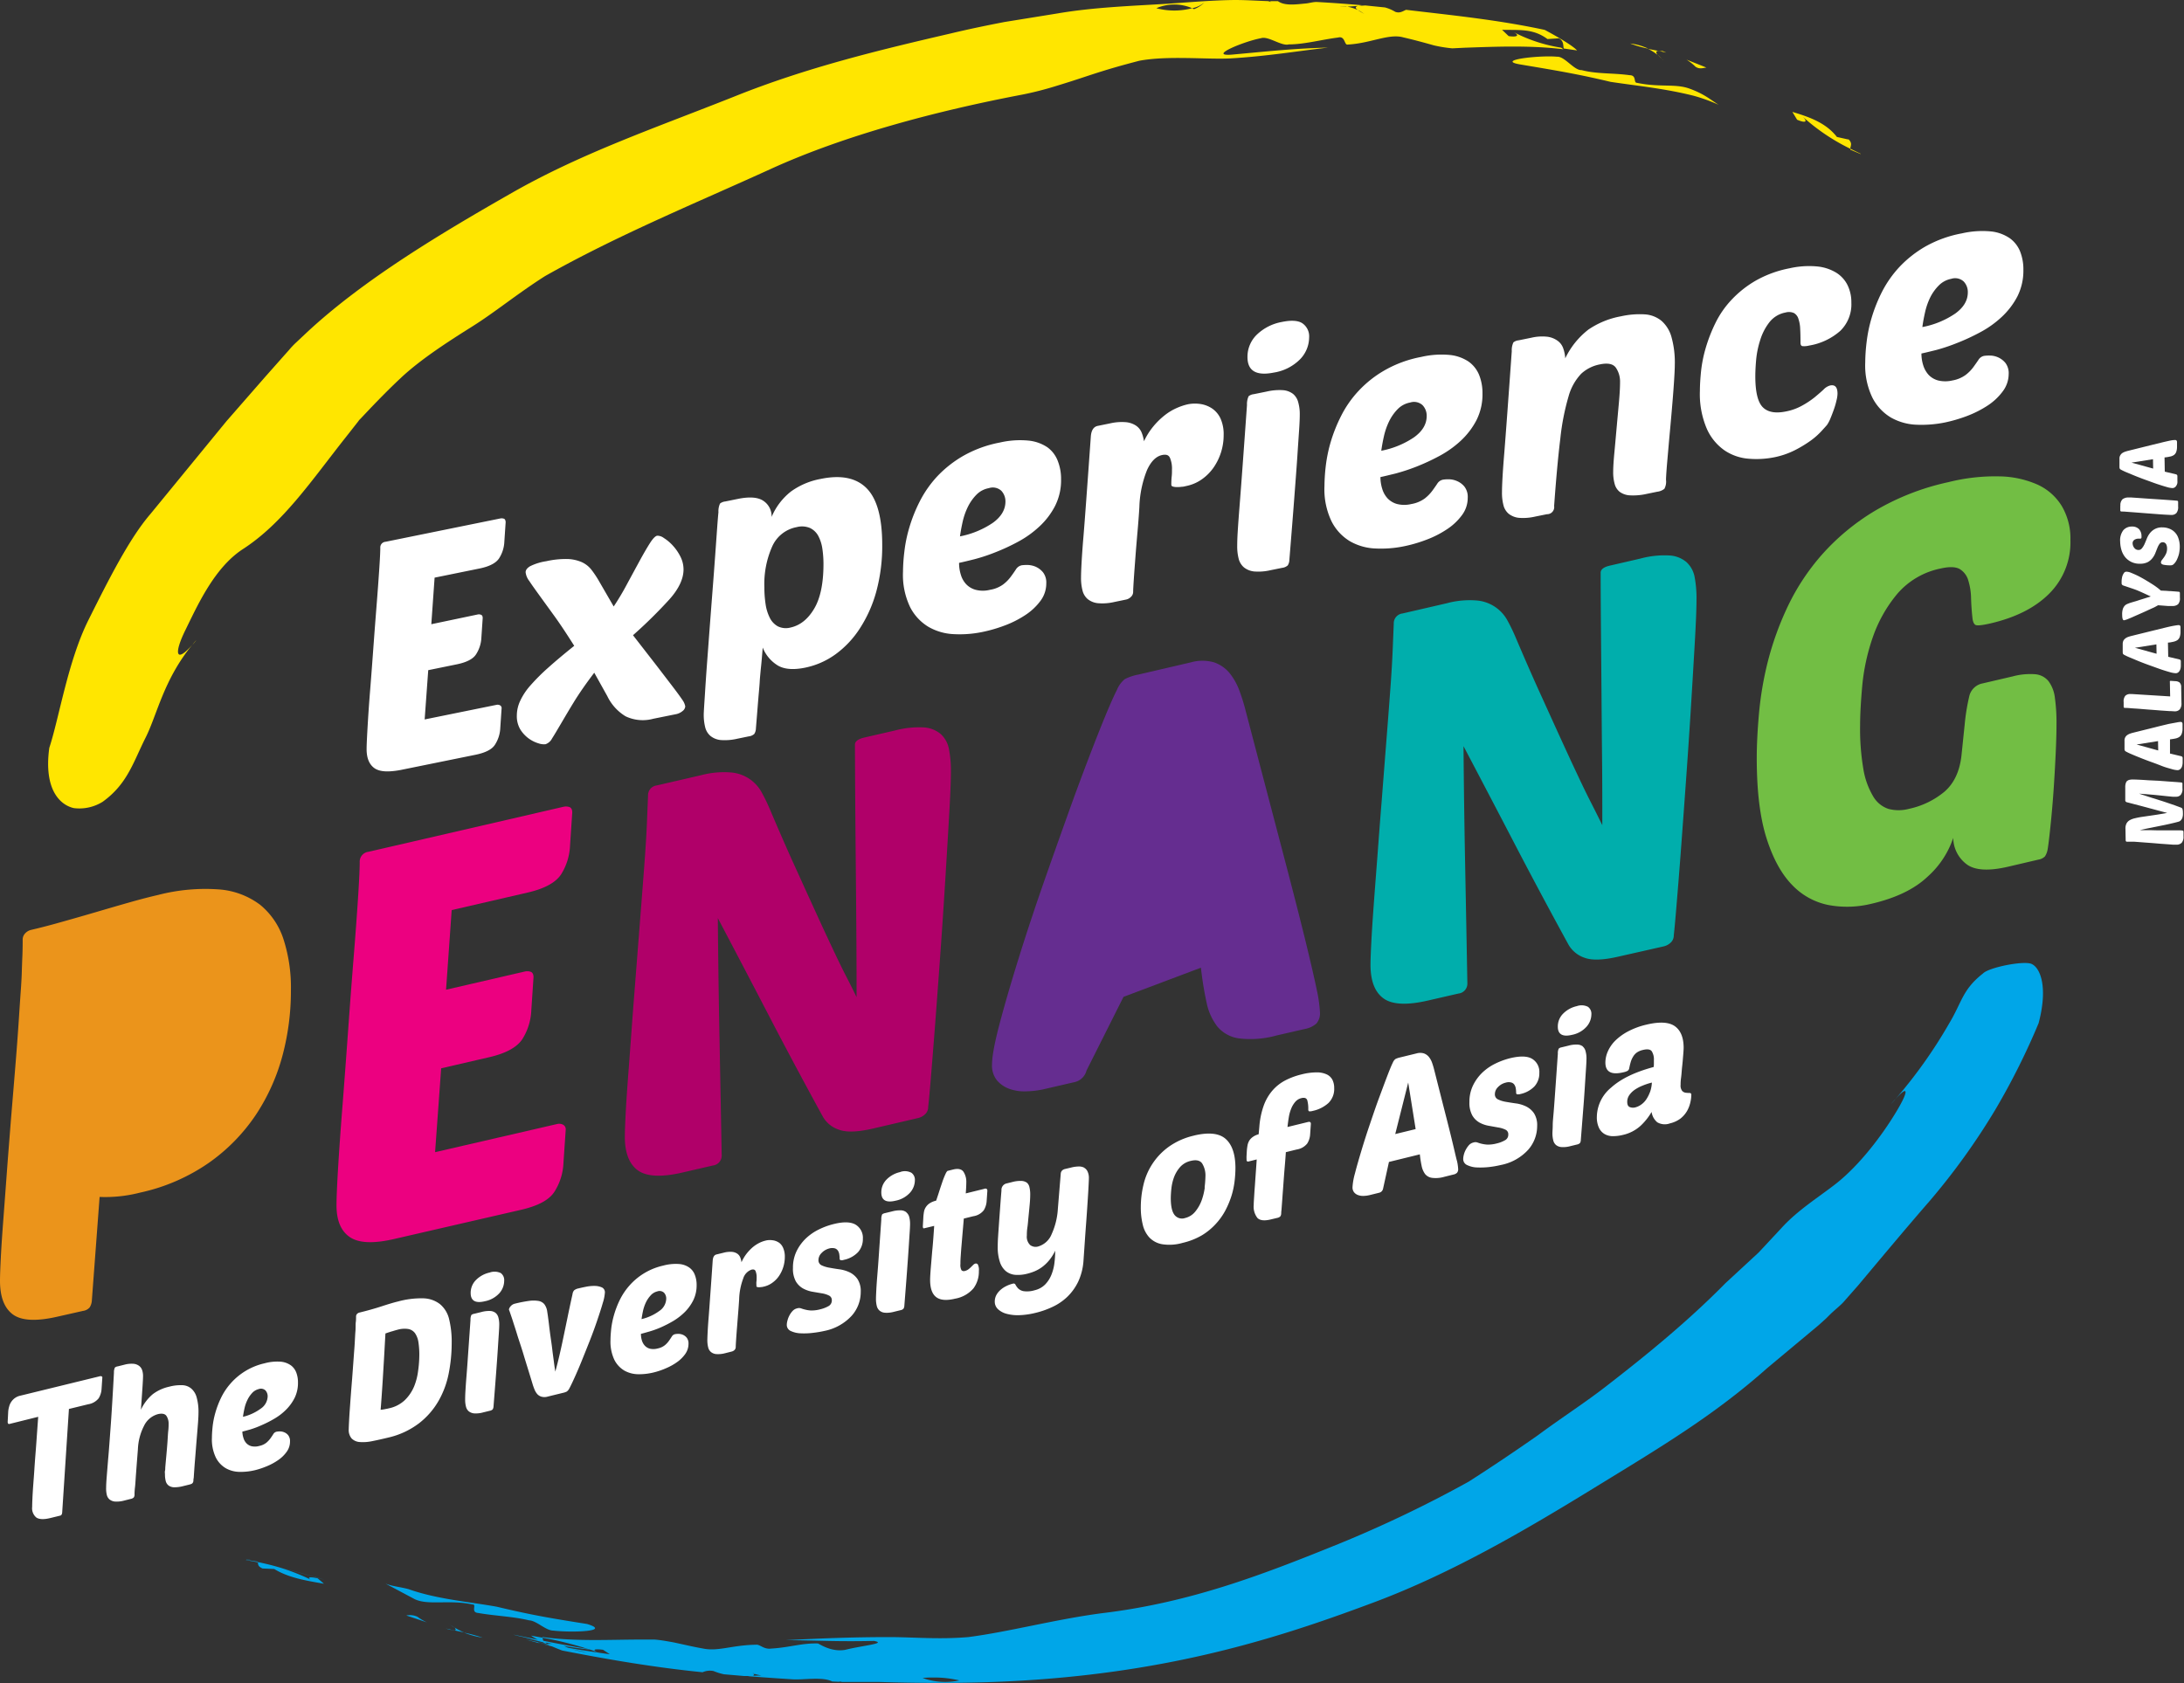
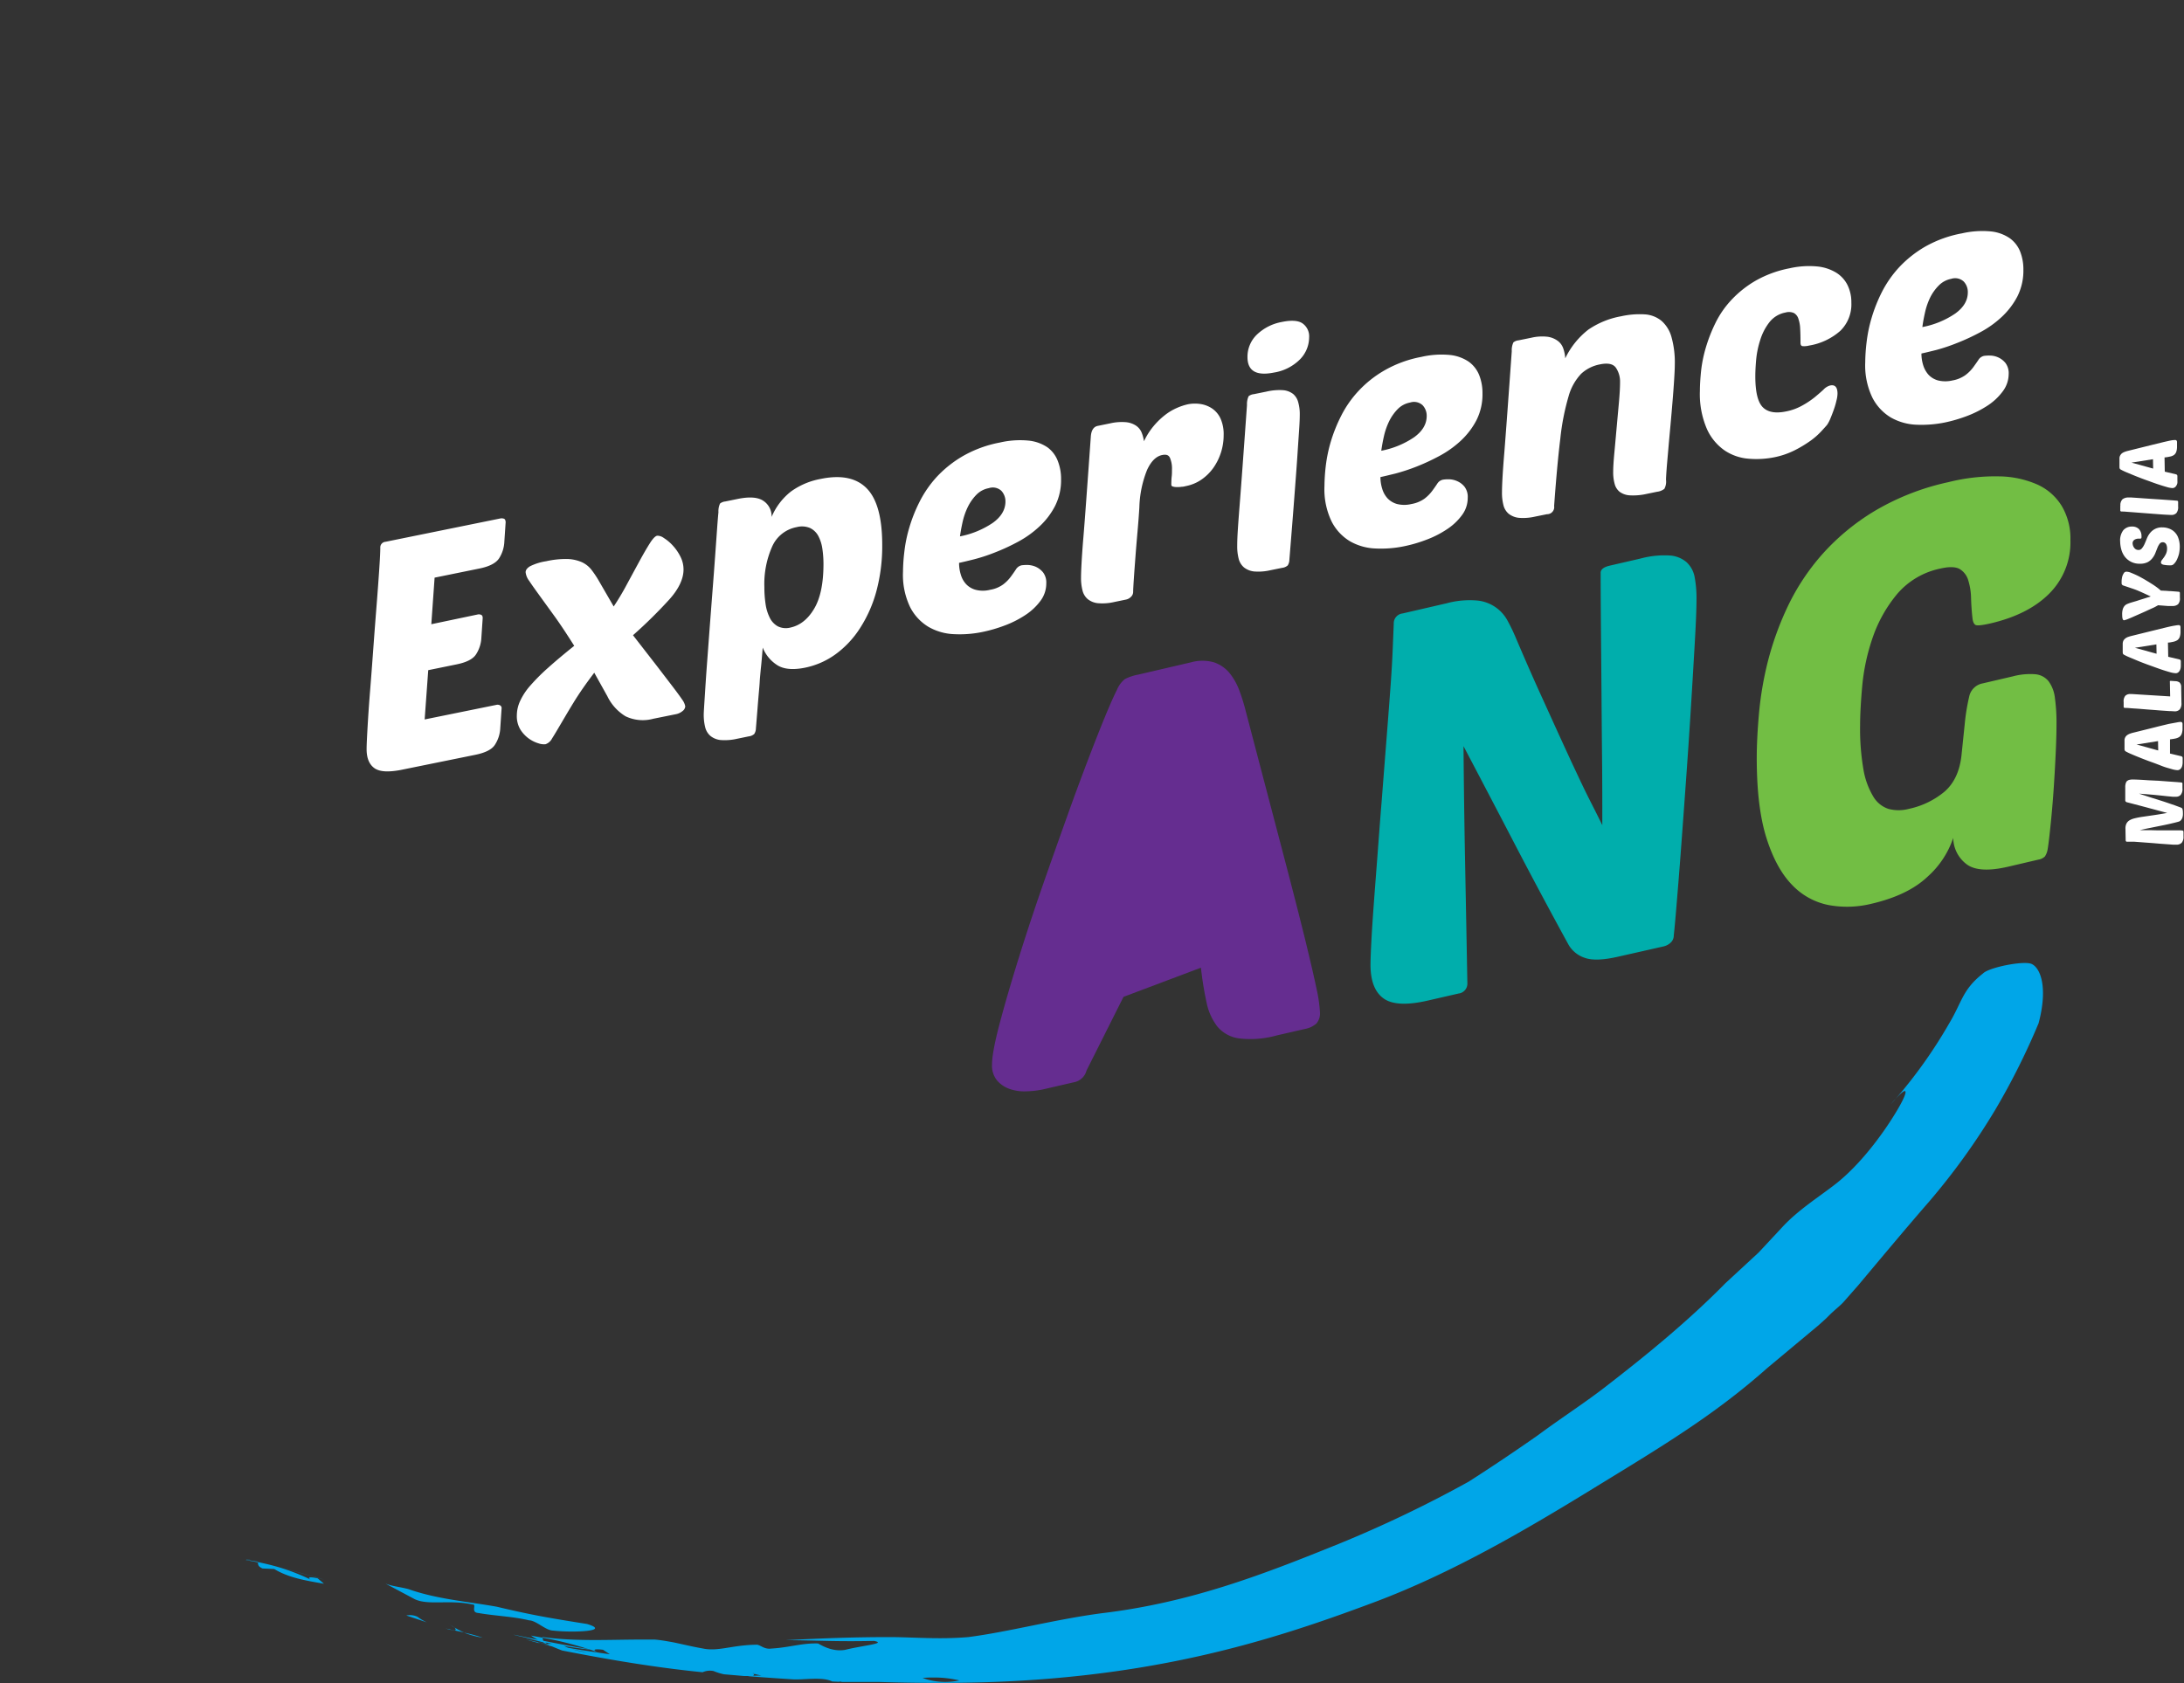
<svg xmlns="http://www.w3.org/2000/svg" viewBox="0 0 531.68 409.84">
  <rect x="0" y="0" width="531.68" height="409.84" fill="#333333" stroke="none" />
  <defs>
    <style>.cls-1{fill:#fff;}.cls-2{fill:#eb941b;}.cls-3{fill:#ec0080;}.cls-4{fill:#b00069;}.cls-5{fill:#652d90;}.cls-6{fill:#00aeac;}.cls-7{fill:#72be44;}.cls-8{fill:#ffe600;}.cls-9{fill:#00a6e8;}</style>
  </defs>
  <g id="Layer_2" data-name="Layer 2">
    <g id="logo">
      <path class="cls-1" d="M255,108.93a10,10,0,0,0-4.6-1.64,21.72,21.72,0,0,0-7,.47,28.93,28.93,0,0,0-8.89,3.24,27.74,27.74,0,0,0-6.35,5,26.83,26.83,0,0,0-4.24,6.07,37.2,37.2,0,0,0-2.54,6.35,33.94,33.94,0,0,0-1.23,6,42.48,42.48,0,0,0-.32,4.82,18.09,18.09,0,0,0,1.74,8.61,11.92,11.92,0,0,0,4.49,4.81,13.52,13.52,0,0,0,6.19,1.76,27.29,27.29,0,0,0,6.95-.54,35.56,35.56,0,0,0,5.39-1.57,24.74,24.74,0,0,0,5-2.53,14.31,14.31,0,0,0,3.7-3.46,7.05,7.05,0,0,0,1.42-4.25,4.1,4.1,0,0,0-.79-2.7,4.87,4.87,0,0,0-1.82-1.38,5.39,5.39,0,0,0-2-.42,9.93,9.93,0,0,0-1.39.08,2.19,2.19,0,0,0-1.39,1c-.34.52-.75,1.11-1.23,1.76a9.44,9.44,0,0,1-1.86,1.89,7.43,7.43,0,0,1-3.22,1.32,7.05,7.05,0,0,1-3.49,0,5,5,0,0,1-2.3-1.35,5.74,5.74,0,0,1-1.31-2.32,9.54,9.54,0,0,1-.43-2.89c.84-.17,2-.45,3.6-.85a42.71,42.71,0,0,0,5.12-1.68,49.48,49.48,0,0,0,5.64-2.61,24.63,24.63,0,0,0,5.2-3.72,18.17,18.17,0,0,0,3.81-5,13.88,13.88,0,0,0,1.46-6.49,11.86,11.86,0,0,0-.79-4.44A7.31,7.31,0,0,0,255,108.93ZM241.7,127.31a21.57,21.57,0,0,1-8,3.3c.16-1.15.38-2.36.67-3.64a16.43,16.43,0,0,1,1.27-3.59,11.48,11.48,0,0,1,2.07-2.92,5.62,5.62,0,0,1,3-1.59,3.07,3.07,0,0,1,3.06.64,3.78,3.78,0,0,1,1,2.66C244.75,124.12,243.73,125.85,241.7,127.31Zm234.76-43.8a51.38,51.38,0,0,0,5.64-2.62,24.58,24.58,0,0,0,5.2-3.71,18.56,18.56,0,0,0,3.82-5,14,14,0,0,0,1.46-6.49,11.82,11.82,0,0,0-.79-4.44A7.34,7.34,0,0,0,489.25,58a9.91,9.91,0,0,0-4.61-1.65,22.25,22.25,0,0,0-7,.47A28.65,28.65,0,0,0,468.77,60a27.62,27.62,0,0,0-6.36,5,26.92,26.92,0,0,0-4.25,6.06,37.46,37.46,0,0,0-2.53,6.35,35.27,35.27,0,0,0-1.23,6,42.64,42.64,0,0,0-.32,4.83,18,18,0,0,0,1.75,8.61,12,12,0,0,0,4.48,4.81,13.68,13.68,0,0,0,6.19,1.76,28.69,28.69,0,0,0,6.95-.54,36.59,36.59,0,0,0,5.4-1.58,25.81,25.81,0,0,0,5-2.53,14.23,14.23,0,0,0,3.69-3.45A7.09,7.09,0,0,0,489,91.08a4.14,4.14,0,0,0-.79-2.7A4.88,4.88,0,0,0,486.39,87a5,5,0,0,0-2-.42,8.56,8.56,0,0,0-1.39.08,2.11,2.11,0,0,0-1.38,1c-.35.52-.76,1.1-1.23,1.75a9.52,9.52,0,0,1-1.87,1.89,7.7,7.7,0,0,1-3.21,1.34,7.45,7.45,0,0,1-3.5,0,5,5,0,0,1-2.3-1.36,6.19,6.19,0,0,1-1.31-2.32,9.48,9.48,0,0,1-.44-2.88c.85-.17,2-.46,3.62-.86A44.92,44.92,0,0,0,476.46,83.51ZM468.65,76a16.49,16.49,0,0,1,1.26-3.6A11.26,11.26,0,0,1,472,69.5a5.73,5.73,0,0,1,3-1.6,3.07,3.07,0,0,1,3.05.65,3.7,3.7,0,0,1,1,2.65q0,2.94-3.06,5.15a21.24,21.24,0,0,1-8,3.29C468.13,78.5,468.36,77.29,468.65,76ZM199.74,116.63a17.79,17.79,0,0,0-7.18,3.05,15.56,15.56,0,0,0-4.72,6.2A4.49,4.49,0,0,0,185.9,122c-1.3-.92-3.38-1.1-6.24-.52l-3.09.63a2.5,2.5,0,0,0-1.28.5,4.52,4.52,0,0,0-.39,2.14c-.11,1-.25,2.88-.44,5.56s-.41,5.77-.67,9.23-.55,7.11-.84,10.93-.55,7.37-.8,10.68-.43,6.13-.58,8.49-.25,3.81-.25,4.34a12.5,12.5,0,0,0,.36,3.14,4.09,4.09,0,0,0,1.27,2.08,4.67,4.67,0,0,0,2.46,1,13.25,13.25,0,0,0,4-.3l2.86-.59a2.36,2.36,0,0,0,1.35-.59,2.57,2.57,0,0,0,.4-1.35c.21-2.48.36-4.42.47-5.81s.21-2.5.28-3.3.13-1.46.16-2,.06-1,.12-1.65.13-1.44.24-2.47.23-2.51.39-4.45a9,9,0,0,0,3.74,4.4c1.58.9,3.78,1.06,6.58.49a19.16,19.16,0,0,0,7.39-3.25,23.49,23.49,0,0,0,5.95-6.33,31.87,31.87,0,0,0,4-9,42.28,42.28,0,0,0,1.43-11.33q0-9.92-3.78-13.76T199.74,116.63Zm-1.59,31.68c-1.53,2.54-3.44,4-5.71,4.5a4.43,4.43,0,0,1-3.13-.32,4.8,4.8,0,0,1-1.95-2.14,10.92,10.92,0,0,1-1-3.37,27.26,27.26,0,0,1-.28-4,22.51,22.51,0,0,1,1.91-9.92,8.15,8.15,0,0,1,5.95-4.7,5.07,5.07,0,0,1,3.25.21,4.51,4.51,0,0,1,2,1.9,9.52,9.52,0,0,1,1,3.09,25.72,25.72,0,0,1,.28,3.8Q200.46,144.51,198.15,148.31Zm-75.48-22a1.62,1.62,0,0,0-.88-.06l-27.94,5.68a1.37,1.37,0,0,0-1.27,1.45c0,.9-.08,2.58-.24,5s-.37,5.34-.63,8.63-.53,6.77-.8,10.47-.53,7.23-.8,10.56-.47,6.31-.62,8.91-.24,4.42-.24,5.48q0,3.25,1.9,4.62c1.27.9,3.38,1,6.35.45l18.26-3.71c2.38-.49,4-1.29,4.72-2.43a8.11,8.11,0,0,0,1.31-4.12l.32-4.74a.75.75,0,0,0-.4-.76,1.28,1.28,0,0,0-.87-.1l-17.46,3.55.87-12,6.9-1.41c2.39-.48,4-1.29,4.73-2.43a8.14,8.14,0,0,0,1.31-4.11l.32-4.74c0-.44-.14-.7-.41-.8a1.39,1.39,0,0,0-.86-.06L105,152l.8-11.34,10.95-2.23q3.57-.73,4.73-2.44a8.13,8.13,0,0,0,1.3-4.11l.32-4.75C123.06,126.67,122.93,126.4,122.67,126.3ZM447,66.39a10.91,10.91,0,0,0-4.65-1.51,21.43,21.43,0,0,0-6.7.45,27,27,0,0,0-8.22,3A25.69,25.69,0,0,0,421.53,73a23,23,0,0,0-3.93,5.68,38.19,38.19,0,0,0-2.34,6,32.64,32.64,0,0,0-1.15,5.71c-.18,1.81-.28,3.4-.28,4.78a21.39,21.39,0,0,0,1.71,9.3,12.68,12.68,0,0,0,4.33,5.23,12.17,12.17,0,0,0,5.83,2,22.22,22.22,0,0,0,6.23-.35,19.75,19.75,0,0,0,4.93-1.68,30.05,30.05,0,0,0,3.89-2.34A17.42,17.42,0,0,0,443.4,105c.66-.72,1.13-1.23,1.39-1.55a8.13,8.13,0,0,0,.83-1.59c.29-.7.57-1.43.84-2.2a18.56,18.56,0,0,0,.63-2.19,7.07,7.07,0,0,0,.24-1.6c0-1.59-.6-2.26-1.82-2a3.46,3.46,0,0,0-1.59,1c-.58.54-1.3,1.16-2.14,1.86a21.18,21.18,0,0,1-3,2,13.19,13.19,0,0,1-4,1.46c-2.59.53-4.49.17-5.68-1.07s-1.78-3.74-1.78-7.5c0-1.06.06-2.4.2-4a22.52,22.52,0,0,1,1-4.84,13.4,13.4,0,0,1,2.22-4.3,6.44,6.44,0,0,1,3.93-2.38,3,3,0,0,1,2.06.13,2.4,2.4,0,0,1,1.07,1.37,8.27,8.27,0,0,1,.44,2.45c.06,1,.08,2.14.08,3.4,0,.48.15.75.44.83a4.73,4.73,0,0,0,1.63-.13A15.2,15.2,0,0,0,448,80.57a9,9,0,0,0,2.7-6.86,9.46,9.46,0,0,0-.92-4.26A7.43,7.43,0,0,0,447,66.39ZM163.82,167.27l-3.92-5.12-5.8-7.47a114.88,114.88,0,0,0,8.89-8.76c2.27-2.54,3.41-5,3.41-7.24a6.92,6.92,0,0,0-.79-3.21,11.74,11.74,0,0,0-1.87-2.68A10.51,10.51,0,0,0,161.6,131a2.61,2.61,0,0,0-1.63-.55c-.47.1-1.08.74-1.82,1.92s-1.58,2.63-2.5,4.32-1.92,3.54-3,5.53a62,62,0,0,1-3.25,5.46l-3.66-6.32a23.92,23.92,0,0,0-1.78-2.65,6.35,6.35,0,0,0-2.34-1.83,9.53,9.53,0,0,0-3.5-.76,21.82,21.82,0,0,0-5.15.54,13.3,13.3,0,0,0-3.94,1.23c-.71.44-1.07.92-1.07,1.45a4.22,4.22,0,0,0,.88,2.12c.58.89,1.38,2,2.42,3.44s2.27,3.13,3.73,5.15,3.05,4.44,4.8,7.21c-2.49,2-4.6,3.77-6.35,5.34a48.88,48.88,0,0,0-4.33,4.33,15.37,15.37,0,0,0-2.49,3.77,8.45,8.45,0,0,0-.8,3.53,6.28,6.28,0,0,0,.87,3.43,7.88,7.88,0,0,0,4.41,3.35,4,4,0,0,0,1.71.21,2.83,2.83,0,0,0,1.58-1.39c.53-.82,1.22-2,2.07-3.44s1.91-3.26,3.21-5.38,2.95-4.51,5-7.2l3.18,5.71a11.58,11.58,0,0,0,4.44,4.9,9.71,9.71,0,0,0,6.75.6l5.4-1.09a3.61,3.61,0,0,0,1.74-.8,1.55,1.55,0,0,0,.64-1.12,3.86,3.86,0,0,0-.71-1.6C165.61,169.67,164.85,168.62,163.82,167.27Zm131.26-67.8a7,7,0,0,0-2.82-1.09,9,9,0,0,0-3.06.06,14.54,14.54,0,0,0-2.77.93,13.39,13.39,0,0,0-2.94,1.79,18.31,18.31,0,0,0-2.74,2.7,17.24,17.24,0,0,0-2.26,3.59,8.89,8.89,0,0,0-.59-2.18,3.76,3.76,0,0,0-1.4-1.66,5.34,5.34,0,0,0-2.46-.81,12.45,12.45,0,0,0-3.73.28l-3.09.63c-1,.21-1.57,1.09-1.67,2.64q-.63,8.87-1.07,14.86c-.29,4-.54,7.31-.76,9.92s-.35,4.66-.43,6.12-.12,2.61-.12,3.4a12,12,0,0,0,.36,3.14,4,4,0,0,0,1.26,2.09,4.7,4.7,0,0,0,2.47,1,12.58,12.58,0,0,0,4-.29l2.85-.59a2.33,2.33,0,0,0,1.19-.64,1.67,1.67,0,0,0,.56-1.29c0-.48.06-1.5.16-3.05s.24-3.35.39-5.36.33-4.12.52-6.3.34-4.12.44-5.84a26.32,26.32,0,0,1,1.87-9.07q1.46-3.19,3.68-3.65c1-.2,1.6,0,1.91.72a6.57,6.57,0,0,1,.48,2.76c0,.64,0,1.25-.08,1.85a19.11,19.11,0,0,0-.08,1.91c0,.22.13.36.39.44a3.35,3.35,0,0,0,1,.12,6.57,6.57,0,0,0,1.15-.07c.4,0,.75-.11,1.07-.18a10,10,0,0,0,3.77-1.6,11.71,11.71,0,0,0,2.9-2.89,13.85,13.85,0,0,0,2.46-7.92,9.33,9.33,0,0,0-.75-4A6,6,0,0,0,295.08,99.47Zm62.48-11.39A10,10,0,0,0,353,86.44a21.72,21.72,0,0,0-7,.47,28.58,28.58,0,0,0-8.89,3.24,27,27,0,0,0-6.34,5,26,26,0,0,0-4.25,6.06,37.94,37.94,0,0,0-2.55,6.35,35.86,35.86,0,0,0-1.23,6,44.78,44.78,0,0,0-.31,4.83,18,18,0,0,0,1.75,8.61,11.89,11.89,0,0,0,4.48,4.81,13.51,13.51,0,0,0,6.19,1.75,27.75,27.75,0,0,0,6.95-.54,34.45,34.45,0,0,0,5.39-1.57,24.24,24.24,0,0,0,5-2.53,14.15,14.15,0,0,0,3.7-3.46,7,7,0,0,0,1.42-4.25,4.1,4.1,0,0,0-.79-2.7,4.7,4.7,0,0,0-1.83-1.37,5.14,5.14,0,0,0-2-.43,8.17,8.17,0,0,0-1.39.09,2.12,2.12,0,0,0-1.39.95c-.34.52-.75,1.11-1.23,1.76a9.73,9.73,0,0,1-1.86,1.89,7.74,7.74,0,0,1-3.22,1.33,7.3,7.3,0,0,1-3.49,0,5.06,5.06,0,0,1-2.3-1.36,5.91,5.91,0,0,1-1.31-2.32,9.48,9.48,0,0,1-.44-2.88c.85-.17,2-.46,3.61-.85a47.33,47.33,0,0,0,5.12-1.68,52.26,52.26,0,0,0,5.64-2.62,24.94,24.94,0,0,0,5.2-3.71,18.47,18.47,0,0,0,3.81-5,13.92,13.92,0,0,0,1.46-6.5,11.82,11.82,0,0,0-.79-4.44A7.43,7.43,0,0,0,357.56,88.08Zm-13.3,18.39a21.4,21.4,0,0,1-8,3.29c.16-1.15.38-2.36.67-3.63a16.86,16.86,0,0,1,1.27-3.6,11.48,11.48,0,0,1,2.07-2.92,5.68,5.68,0,0,1,3-1.59,3.08,3.08,0,0,1,3.05.65,3.74,3.74,0,0,1,1,2.65C347.31,103.28,346.29,105,344.26,106.47Zm60.25-28.32a7.1,7.1,0,0,0-4.09-1.6,20.82,20.82,0,0,0-5.8.47,20.55,20.55,0,0,0-7.94,3.24,19.43,19.43,0,0,0-5.63,7,8.74,8.74,0,0,0-.48-2.4A3.8,3.8,0,0,0,379.22,83a5.42,5.42,0,0,0-2.5-1,11.55,11.55,0,0,0-3.93.24l-3.09.63a2.41,2.41,0,0,0-1.27.5,4.47,4.47,0,0,0-.4,2.14q-.63,8.87-1.07,14.87t-.75,9.91c-.22,2.61-.36,4.65-.44,6.12s-.12,2.61-.12,3.4A12,12,0,0,0,366,123a4,4,0,0,0,1.26,2.09,4.82,4.82,0,0,0,2.47,1,12.86,12.86,0,0,0,4-.3l2.87-.58a1.72,1.72,0,0,0,1.74-2q.72-10,1.51-16.42a57.7,57.7,0,0,1,2-10.25A13,13,0,0,1,384.94,91a9.23,9.23,0,0,1,4.6-2.28c1.91-.39,3.19-.11,3.85.84a6,6,0,0,1,1,3.5c0,1.32-.1,3-.28,5s-.37,4.06-.56,6.18-.37,4.16-.55,6.07-.28,3.46-.28,4.62a10.42,10.42,0,0,0,.36,2.91,3.6,3.6,0,0,0,1.23,1.93,4.6,4.6,0,0,0,2.46.85,14.82,14.82,0,0,0,4.13-.36l2.53-.52a3.46,3.46,0,0,0,1.75-.71,3.7,3.7,0,0,0,.4-2.19c0-.41.05-1.3.15-2.65s.25-2.91.4-4.68.33-3.71.52-5.78.36-4.07.52-6,.29-3.67.39-5.28.16-2.83.16-3.69a23,23,0,0,0-.79-6.62A8.15,8.15,0,0,0,404.51,78.15Zm-89.7,17.79a4.57,4.57,0,0,0-2.47-.93,13.74,13.74,0,0,0-4,.34l-3.1.63a2.46,2.46,0,0,0-1.27.5,4.63,4.63,0,0,0-.4,2.15q-.63,8.85-1.07,14.86t-.75,9.92c-.21,2.61-.35,4.65-.44,6.11s-.12,2.61-.12,3.41a12.05,12.05,0,0,0,.36,3.14,4.06,4.06,0,0,0,1.27,2.08,4.75,4.75,0,0,0,2.46,1,12.94,12.94,0,0,0,4-.3l2.86-.58a2.46,2.46,0,0,0,1.35-.59,2.61,2.61,0,0,0,.4-1.36c.47-5.81.87-10.76,1.18-14.88s.58-7.55.76-10.31.33-4.95.44-6.57.15-2.81.15-3.6a10.47,10.47,0,0,0-.36-2.94A3.94,3.94,0,0,0,314.81,95.94Zm2.3-17.18c-1-.71-2.69-.84-5-.37A11.83,11.83,0,0,0,306,81.46a7.48,7.48,0,0,0-2.31,5.48c0,3.39,2.15,4.64,6.43,3.78a11.51,11.51,0,0,0,6.39-3.25,7.72,7.72,0,0,0,2.19-5.33A3.84,3.84,0,0,0,317.11,78.76Z" />
-       <path class="cls-2" d="M14,320.61q-7.68,1.77-10.84-.52C1.05,318.55,0,315.81,0,311.86c0-1.17.07-3.05.2-5.64s.34-5.67.61-9.24.56-7.45.87-11.66.66-8.5,1-12.89q.68-8.1,1.15-13.94t.74-10q.27-4.17.47-7c.14-1.87.23-3.51.27-4.91s.09-2.69.14-3.87.07-2.44.07-3.79a2.22,2.22,0,0,1,.67-1.71,2.84,2.84,0,0,1,1.35-.77q3.5-.81,7.67-2c2.79-.78,5.57-1.58,8.36-2.4s5.47-1.6,8.08-2.34,4.9-1.33,6.87-1.78a45.87,45.87,0,0,1,14.82-1.34,19,19,0,0,1,10,3.75,18,18,0,0,1,5.66,8.33,38.34,38.34,0,0,1,1.82,12.52A60.94,60.94,0,0,1,68.78,257a49,49,0,0,1-6.53,14.52,44.69,44.69,0,0,1-11.46,11.67,46.55,46.55,0,0,1-16.7,7.22,33.88,33.88,0,0,1-9.84,1.05l-1.89,25.23a3.53,3.53,0,0,1-.54,1.68,2.61,2.61,0,0,1-1.61.84Z" />
-       <path class="cls-3" d="M95.92,301.71q-7.53,1.74-10.77-.48c-2.16-1.48-3.23-4.05-3.23-7.74q0-2.69.4-9.32T83.4,269q.66-8.5,1.34-18t1.35-17.82c.45-5.59.81-10.47,1.08-14.67s.4-7.06.4-8.58a2.42,2.42,0,0,1,2.16-2.52l47.42-10.95a2.66,2.66,0,0,1,1.49.07c.45.17.67.61.67,1.33l-.54,8.07a14.23,14.23,0,0,1-2.22,7.05q-2,2.94-8,4.34l-18.59,4.29L108.59,241l19.13-4.42a2.67,2.67,0,0,1,1.49.06c.44.17.67.62.67,1.33l-.54,8.08a14.23,14.23,0,0,1-2.22,7.05q-2,2.94-8,4.33l-11.72,2.71-1.48,20.42,29.64-6.84a2.13,2.13,0,0,1,1.48.13,1.26,1.26,0,0,1,.68,1.25l-.55,8.08a14.1,14.1,0,0,1-2.22,7.05c-1.3,2-4,3.4-8,4.34Z" />
-       <path class="cls-4" d="M212.47,274.82c-3.69.85-6.42.94-8.22.27a7,7,0,0,1-3.91-3.14q-7-12.78-13.13-24.58t-12.46-23.8q.12,14.51.4,28.87t.54,28.85a2.42,2.42,0,0,1-2.16,2.52l-7.41,1.71q-7.68,1.77-10.85-.54c-2.1-1.53-3.16-4.27-3.16-8.22,0-1.08.07-2.92.2-5.51s.34-5.67.61-9.24.56-7.47.87-11.71.65-8.57,1-13q.81-10.43,1.35-17.29t.88-11.58c.22-3.16.38-5.84.47-8.06s.18-4.42.27-6.6a2.42,2.42,0,0,1,2.16-2.52l10.77-2.49a21.61,21.61,0,0,1,7.28-.66,9.36,9.36,0,0,1,7.54,5c.72,1.31,1.39,2.71,2,4.17q3.24,7.62,5.73,13.1c1.66,3.65,3.12,6.88,4.38,9.63s2.35,5.16,3.3,7.19,1.82,3.89,2.63,5.59,1.61,3.34,2.42,4.91,1.67,3.27,2.56,5.13q0-7.95-.06-16.36t-.14-16.41q-.08-8-.13-15.39t-.07-13.32c0-.81.76-1.39,2.29-1.75l7.41-1.7a22.62,22.62,0,0,1,7.07-.76,7.06,7.06,0,0,1,4.11,1.61,6.52,6.52,0,0,1,2,3.66,26.91,26.91,0,0,1,.48,5.41q0,3.38-.41,10.4c-.27,4.7-.58,9.95-.94,15.78s-.76,11.88-1.21,18.14-.87,12-1.28,17.34-.77,9.81-1.08,13.52-.52,5.89-.61,6.53a2.38,2.38,0,0,1-.74,1.79,3.65,3.65,0,0,1-1.68.93Z" />
      <path class="cls-5" d="M289.94,161.28a10.31,10.31,0,0,1,5.59,0,8.44,8.44,0,0,1,3.71,2.51,14.9,14.9,0,0,1,2.42,4.22,47,47,0,0,1,1.61,5.16q5.4,20.6,8.9,33.92t5.53,21.57q2,8.22,2.82,12.2a33.33,33.33,0,0,1,.81,5.62,3.79,3.79,0,0,1-.87,2.76,5.74,5.74,0,0,1-2.76,1.31l-6.88,1.58a23.72,23.72,0,0,1-9.23.72,8.33,8.33,0,0,1-5.25-2.9,14.23,14.23,0,0,1-2.63-5.93,81.49,81.49,0,0,1-1.35-8.38l-18.85,7.1-9,17.93a3.89,3.89,0,0,1-3.1,2.87l-7.13,1.65a21.09,21.09,0,0,1-4.45.55,10.71,10.71,0,0,1-4.11-.6,7.11,7.11,0,0,1-3-2.05,5.69,5.69,0,0,1-1.22-3.84q0-3,1.89-10.13t4.79-16.4q2.88-9.22,6.46-19.41T261.51,194q3.36-9.14,6.13-16.1t4.25-9.87a6.7,6.7,0,0,1,1.95-2.67,12.12,12.12,0,0,1,3.3-1.1Z" />
      <path class="cls-6" d="M394,232.94c-3.68.85-6.43.95-8.22.29a7.14,7.14,0,0,1-3.91-3.15q-7-12.79-13.13-24.58t-12.46-23.81q.12,14.52.4,28.88t.54,28.84a2.42,2.42,0,0,1-2.16,2.52l-7.41,1.7q-7.68,1.78-10.85-.52t-3.16-8.23c0-1.08.07-2.91.2-5.5s.34-5.67.6-9.24.57-7.47.89-11.72.64-8.57,1-13q.81-10.41,1.35-17.28t.88-11.59q.33-4.72.47-8.06c.09-2.22.18-4.41.27-6.59a2.42,2.42,0,0,1,2.15-2.52l10.78-2.49a21.39,21.39,0,0,1,7.28-.67,9.4,9.4,0,0,1,7.54,5,45,45,0,0,1,2,4.18q3.24,7.6,5.73,13.09l4.38,9.64q1.89,4.14,3.3,7.19c.94,2,1.82,3.89,2.63,5.59s1.62,3.33,2.42,4.9,1.66,3.27,2.56,5.13c0-5.3,0-10.74-.06-16.35s-.1-11.08-.14-16.41-.09-10.47-.13-15.39-.07-9.38-.07-13.33q0-1.22,2.28-1.74l7.41-1.71a22.35,22.35,0,0,1,7.08-.75,7,7,0,0,1,4.11,1.61,6.52,6.52,0,0,1,2,3.66A27.68,27.68,0,0,1,413,146c0,2.26-.14,5.72-.41,10.41s-.58,9.95-.94,15.77-.77,11.88-1.22,18.14-.87,12-1.27,17.34-.77,9.81-1.08,13.52-.52,5.89-.61,6.54a2.37,2.37,0,0,1-.73,1.79,3.73,3.73,0,0,1-1.69.93Z" />
      <path class="cls-7" d="M488.8,211.06q-7,1.62-10-.58a8.16,8.16,0,0,1-3.3-6.45,22.05,22.05,0,0,1-6.26,9.46q-4.8,4.55-13.82,6.62a24.77,24.77,0,0,1-10.23.28,16.68,16.68,0,0,1-8.89-4.88q-3.92-4-6.28-11.49t-2.35-19.53q0-4.59.54-10.71A81.57,81.57,0,0,1,430.39,161a74,74,0,0,1,4.85-13.38A54.5,54.5,0,0,1,443.59,135a55.12,55.12,0,0,1,12.74-10.55,60.21,60.21,0,0,1,18.06-7.06A46.55,46.55,0,0,1,486.71,116a23.82,23.82,0,0,1,9.3,2,13.43,13.43,0,0,1,5.92,5.23,15.55,15.55,0,0,1,2.1,8.28,17.63,17.63,0,0,1-5.12,13q-5.13,5.17-14.42,7.31c-2,.45-3.17.57-3.57.35s-.66-.81-.75-1.78q-.26-2.37-.33-4.77a15.44,15.44,0,0,0-.68-4.3,4.73,4.73,0,0,0-2.08-2.75c-1-.57-2.56-.62-4.72-.12a18.8,18.8,0,0,0-10.51,6.19,33.57,33.57,0,0,0-5.93,10.53,50.27,50.27,0,0,0-2.56,11.72c-.35,3.89-.53,7.15-.53,9.75a58,58,0,0,0,.8,10.66A18.83,18.83,0,0,0,456,193.9a6.79,6.79,0,0,0,3.7,3.06,9.67,9.67,0,0,0,5,0,20.05,20.05,0,0,0,8.62-4.14q3.51-3,4.18-8.78l.8-7.73a49.66,49.66,0,0,1,1.08-6.65,4.11,4.11,0,0,1,3.24-3.24L490,164.7a16.4,16.4,0,0,1,5.46-.52,4.67,4.67,0,0,1,3.23,1.68,8.35,8.35,0,0,1,1.55,4,43.65,43.65,0,0,1,.4,6.51c0,1.8-.06,4.19-.2,7.19s-.31,6-.53,9.15-.48,6-.75,8.59-.49,4.45-.67,5.48a4.51,4.51,0,0,1-.67,1.77,3,3,0,0,1-1.62.78Z" />
      <path class="cls-1" d="M528.24,166l.07,3.58L519,169h-.18l-.18,0a1.66,1.66,0,0,0-1.25.43,2.14,2.14,0,0,0-.4,1.54l0,1.09c0,.21.09.32.29.32s.65,0,1.25.06,1.32.09,2.12.15l2.59.21c.92.06,1.78.13,2.61.2l2.2.15c.63,0,1.09.06,1.36.06a1.58,1.58,0,0,0,1.24-.48,2.3,2.3,0,0,0,.41-1.58l-.07-3.77a1.54,1.54,0,0,0-.38-1.18,1.74,1.74,0,0,0-1-.33l-1.17-.08a.24.24,0,0,0-.21.1A.58.58,0,0,0,528.24,166Zm-10.39,24.14a1.31,1.31,0,0,0-.35.6,3,3,0,0,0-.12,1l0,3.1a.55.55,0,0,0,.12.36.79.79,0,0,0,.23.14l2,.52,1.34.35.9.24.68.18.66.18.91.24,1.37.37,2,.53c-1.22.23-2.33.41-3.31.55l-2.6.38a19,19,0,0,0-1.95.37,4.51,4.51,0,0,0-1.33.51,2,2,0,0,0-.74.81,2.7,2.7,0,0,0-.23,1.27l.05,2.78a.4.4,0,0,0,.07.22.25.25,0,0,0,.23.12h.62l.53,0c.19,0,.4,0,.63,0l.94.07,1.44.11,2.15.16,1.88.16,1.7.12,1.34.1.81,0a1.72,1.72,0,0,0,1.31-.47,2.29,2.29,0,0,0,.42-1.6l0-1.09a.25.25,0,0,0-.16-.25,2.36,2.36,0,0,0-.76-.07l-1.37,0-1.84,0-2,0-1.93-.05-1.56,0-1,0c.68-.17,1.42-.34,2.25-.5l2.52-.51c.86-.17,1.7-.34,2.52-.53s1.57-.36,2.24-.56a1.37,1.37,0,0,0,.5-.35,2.11,2.11,0,0,0,.31-.53,4.4,4.4,0,0,0,.14-.67,5.47,5.47,0,0,0,0-.69,2.81,2.81,0,0,0-.1-.79.58.58,0,0,0-.26-.32c-.44-.17-1-.37-1.55-.58l-1.87-.64c-.65-.22-1.32-.44-2-.65l-1.95-.61-1.68-.55c-.52-.16-.93-.3-1.25-.41l1.52.11,1.77.15c.62.05,1.23.12,1.85.18l1.69.18,1.36.13.79,0a1.52,1.52,0,0,0,1.16-.47,2.23,2.23,0,0,0,.41-1.6l0-1.09a.37.37,0,0,0-.06-.24.74.74,0,0,0-.24-.08l-.95-.08-2-.14-2.55-.19L523,190c-.86-.06-1.63-.11-2.31-.14s-1.17-.05-1.48-.05a3.8,3.8,0,0,0-.8.08A1.2,1.2,0,0,0,517.85,190.17ZM528,176.27c-.85.21-2,.47-3.35.82l-5.28,1.31a7.53,7.53,0,0,0-.81.24,2.79,2.79,0,0,0-.69.35,1.56,1.56,0,0,0-.67,1.37l0,1.89a1.25,1.25,0,0,0,.06.48.65.65,0,0,0,.33.29,12.36,12.36,0,0,0,1.32.63c.62.27,1.35.57,2.18.9s1.7.67,2.63,1,1.81.67,2.65,1,1.6.52,2.27.71a5.9,5.9,0,0,0,1.43.28,1,1,0,0,0,.6-.18,1.44,1.44,0,0,0,.4-.45,1.91,1.91,0,0,0,.21-.61,2.94,2.94,0,0,0,.07-.65l0-1.05a.44.44,0,0,0-.32-.45l-2.76-.66,0-3.45c.46-.06.89-.12,1.27-.2a2.77,2.77,0,0,0,1-.39,1.58,1.58,0,0,0,.58-.77,3.65,3.65,0,0,0,.2-1.36l0-1a.68.68,0,0,0-.11-.4.46.46,0,0,0-.38-.13,5.5,5.5,0,0,0-.86.12Zm-2.6,6.47-5.26-1.45,5.22-.83ZM517,139.62a2.76,2.76,0,0,0-.38.88,6.61,6.61,0,0,0-.13.94c0,.3,0,.48,0,.55a.63.63,0,0,0,.12.4,1.08,1.08,0,0,0,.49.25l1.74.59c.46.15.91.31,1.34.48s.9.38,1.41.61,1.17.54,2,.92l-1.73.55-1,.31-.51.17-.35.11-.45.13-.85.25c-.29.1-.57.2-.82.31a1.74,1.74,0,0,0-.67.47,2.25,2.25,0,0,0-.44.83,4.19,4.19,0,0,0-.14,1.34c0,.88.16,1.33.44,1.33a4.26,4.26,0,0,0,.87-.27c.45-.18,1-.4,1.58-.67l1.86-.82c.64-.28,1.21-.54,1.69-.77l.79-.36.56-.25.45-.24.5-.28,2.35.18c.5,0,.87,0,1.09,0a2,2,0,0,0,1.43-.43,2.14,2.14,0,0,0,.44-1.63v-1.09a.37.37,0,0,0-.08-.24.38.38,0,0,0-.23-.08l-.72-.06-1.17-.09c-.44,0-.87-.06-1.31-.08l-1.13-.05a11.83,11.83,0,0,0-1.14-.92c-.46-.34-1-.68-1.52-1s-1.1-.68-1.67-1-1.12-.62-1.64-.86-1-.44-1.39-.6a3.05,3.05,0,0,0-1-.22A.74.74,0,0,0,517,139.62Zm-.83-16.46v1.09a.28.28,0,0,0,.31.31c.23,0,.64,0,1.25.06l2.13.16,2.58.2,2.61.2c.81.06,1.55.12,2.19.15s1.09.06,1.36.06a1.61,1.61,0,0,0,1.24-.47,2.3,2.3,0,0,0,.41-1.59l0-1.09a.4.4,0,0,0-.07-.24.51.51,0,0,0-.23-.08l-.67-.06-1.36-.1-1.82-.13-2-.13-2.06-.14-1.82-.13-1.35-.09-.63,0a2.38,2.38,0,0,0-1.53.43A2,2,0,0,0,516.2,123.16Zm12.48-15.94c-.41.07-1,.21-1.89.41l-3.35.82-5.27,1.31a6.91,6.91,0,0,0-.81.24,2.94,2.94,0,0,0-.71.35,1.79,1.79,0,0,0-.47.55,1.49,1.49,0,0,0-.18.82l0,1.89a1.25,1.25,0,0,0,.06.48.65.65,0,0,0,.33.29c.25.14.69.36,1.32.63l2.18.9c.83.33,1.7.67,2.63,1s1.81.67,2.65.95,1.6.52,2.27.71a5.9,5.9,0,0,0,1.43.28,1,1,0,0,0,.6-.18,1.33,1.33,0,0,0,.4-.45,1.93,1.93,0,0,0,.23-.61,4.87,4.87,0,0,0,0-.65l0-1a.44.44,0,0,0-.33-.46l-2.74-.65-.06-3.46a10,10,0,0,0,1.27-.2,2.56,2.56,0,0,0,1-.38,1.63,1.63,0,0,0,.58-.77,3.93,3.93,0,0,0,.19-1.36l0-1a.62.62,0,0,0-.11-.4.44.44,0,0,0-.37-.13A4.29,4.29,0,0,0,528.68,107.22Zm-4.48,6.88-5.27-1.45,5.23-.83Zm-5,18.3a1.06,1.06,0,0,1,.19-.72,1.21,1.21,0,0,1,.5-.37,2.18,2.18,0,0,1,.61-.15l.52,0a.34.34,0,0,0,.29-.1.84.84,0,0,0,.05-.45,2.48,2.48,0,0,0-.61-1.77,2.28,2.28,0,0,0-1.71-.62,2.69,2.69,0,0,0-2.11.9,4.06,4.06,0,0,0-.76,2.77,7.49,7.49,0,0,0,.28,1.92,5.06,5.06,0,0,0,.84,1.73,4.45,4.45,0,0,0,3.67,1.73,4.08,4.08,0,0,0,1.88-.37,3.55,3.55,0,0,0,1.19-1,4.8,4.8,0,0,0,.71-1.24c.17-.44.34-.85.49-1.24a4.4,4.4,0,0,1,.54-1,.93.93,0,0,1,.78-.38.86.86,0,0,1,.48.13,1.07,1.07,0,0,1,.33.34,2,2,0,0,1,.17.47,2.57,2.57,0,0,1,.06.55,3,3,0,0,1-.22,1.23,5.38,5.38,0,0,1-.52.92l-.52.7a.94.94,0,0,0-.23.58c0,.26.2.45.59.55a8.27,8.27,0,0,0,1.88.15,1.08,1.08,0,0,0,.7-.36,3.34,3.34,0,0,0,.7-1,7.83,7.83,0,0,0,.53-1.47,8.27,8.27,0,0,0,.18-1.84,6.06,6.06,0,0,0-.36-2,3.7,3.7,0,0,0-2.25-2.28,4.63,4.63,0,0,0-1.64-.29,3.59,3.59,0,0,0-1.83.41,3.81,3.81,0,0,0-1.19,1,5.21,5.21,0,0,0-.76,1.34c-.19.48-.38.93-.56,1.34a4.45,4.45,0,0,1-.62,1,1,1,0,0,1-.86.41,1.24,1.24,0,0,1-1-.5A1.79,1.79,0,0,1,519.18,132.4Zm8.39,20.32-3.35.82-5.27,1.3q-.42.1-.81.24a2.43,2.43,0,0,0-.7.36,1.94,1.94,0,0,0-.49.54,1.85,1.85,0,0,0-.18.83l0,1.88a2.19,2.19,0,0,0,.05.49.86.86,0,0,0,.34.29,14,14,0,0,0,1.32.62l2.18.91c.82.33,1.7.67,2.63,1s1.81.66,2.65.95,1.6.52,2.27.71a6.27,6.27,0,0,0,1.43.27,1,1,0,0,0,.6-.17,1.36,1.36,0,0,0,.4-.46,1.86,1.86,0,0,0,.22-.6,3.68,3.68,0,0,0,.06-.66l0-1a.44.44,0,0,0-.32-.46l-2.75-.65-.07-3.46c.48,0,.91-.12,1.28-.19a3.11,3.11,0,0,0,1-.39,1.75,1.75,0,0,0,.59-.78,3.89,3.89,0,0,0,.19-1.36l0-1a.74.74,0,0,0-.11-.41.49.49,0,0,0-.38-.12,6.05,6.05,0,0,0-.85.11Q528.84,152.42,527.57,152.72ZM525,159.19l-5.26-1.45,5.22-.83Z" />
-       <path class="cls-1" d="M119.2,309.87a6.73,6.73,0,0,0-3.37,1.86,4.43,4.43,0,0,0-1.25,3.12c0,1.91,1.17,2.57,3.5,2a6.42,6.42,0,0,0,3.48-1.94,4.59,4.59,0,0,0,1.18-3.05,2.11,2.11,0,0,0-.84-1.87A3.55,3.55,0,0,0,119.2,309.87Zm48.56-1.24a5,5,0,0,0-2.5-.84,11.61,11.61,0,0,0-3.81.39,15.46,15.46,0,0,0-8.29,4.94,15.76,15.76,0,0,0-2.31,3.49,22.25,22.25,0,0,0-1.38,3.62,20.65,20.65,0,0,0-.68,3.38c-.11,1.07-.17,2-.17,2.72a10.32,10.32,0,0,0,.95,4.81,6.37,6.37,0,0,0,2.45,2.62,7.06,7.06,0,0,0,3.37.87,14.76,14.76,0,0,0,3.77-.44,18.17,18.17,0,0,0,2.94-1,14.14,14.14,0,0,0,2.74-1.52,8.35,8.35,0,0,0,2-2,4.27,4.27,0,0,0,.77-2.43,2.29,2.29,0,0,0-.43-1.5,2.48,2.48,0,0,0-1-.74,3,3,0,0,0-1.11-.2,4.32,4.32,0,0,0-.75.08,1.18,1.18,0,0,0-.76.56c-.19.3-.41.64-.67,1a5.67,5.67,0,0,1-1,1.1,4.13,4.13,0,0,1-1.75.81,4,4,0,0,1-1.9.07,2.63,2.63,0,0,1-1.25-.73,3.22,3.22,0,0,1-.72-1.27,5.43,5.43,0,0,1-.24-1.62c.46-.11,1.12-.3,2-.55a23.38,23.38,0,0,0,2.78-1,29.74,29.74,0,0,0,3.07-1.57,14.78,14.78,0,0,0,2.84-2.2,11,11,0,0,0,2.07-2.89,8.29,8.29,0,0,0,.8-3.68,6.68,6.68,0,0,0-.44-2.48A3.81,3.81,0,0,0,167.76,308.63Zm-7.23,10.58a11.87,11.87,0,0,1-4.35,2c.09-.65.21-1.33.37-2.06a9.8,9.8,0,0,1,.69-2,6.87,6.87,0,0,1,1.13-1.68,3.14,3.14,0,0,1,1.62-1,1.59,1.59,0,0,1,1.66.31,2.07,2.07,0,0,1,.54,1.47A3.71,3.71,0,0,1,160.53,319.21Zm-53.45-1.67a6.91,6.91,0,0,0-4-1.39,21.35,21.35,0,0,0-6.16.76c-1,.24-2.33.63-4,1.18s-3.55,1.07-5.51,1.55a1.22,1.22,0,0,0-.45.27.91.91,0,0,0-.28.58c0,.5,0,1-.07,1.5s0,1.26-.09,2.27-.12,2.41-.26,4.2-.3,4.18-.53,7.18q-.18,2.19-.33,4.17c-.1,1.32-.18,2.52-.26,3.61s-.13,2-.17,2.81-.07,1.37-.07,1.76a3.16,3.16,0,0,0,.7,2.28,3.05,3.05,0,0,0,1.94.87,10.81,10.81,0,0,0,3-.2c1.17-.23,2.46-.52,3.87-.86a19.62,19.62,0,0,0,7.58-3.49,18.65,18.65,0,0,0,4.78-5.48,22,22,0,0,0,2.48-6.75,38,38,0,0,0,.71-7.25,23.16,23.16,0,0,0-.64-5.95A6.77,6.77,0,0,0,107.08,317.54Zm-5.29,16.25a14.94,14.94,0,0,1-1,3.87,10.12,10.12,0,0,1-2.23,3.27,8,8,0,0,1-3.87,2c-.23.06-.51.12-.86.18a8.76,8.76,0,0,1-1.17.18c.12-1.45.23-3,.35-4.75s.22-3.4.32-5.08.2-3.27.28-4.8.16-2.84.22-3.95q1-.36,1.77-.57c.49-.15.89-.27,1.21-.35a6.13,6.13,0,0,1,2.59-.17,2.63,2.63,0,0,1,1.62,1,5.22,5.22,0,0,1,.83,2.13,20,20,0,0,1,.23,3.23A28.57,28.57,0,0,1,101.79,333.79Zm44.74-20.3a4.51,4.51,0,0,0-1.8-.36,9.62,9.62,0,0,0-2.11.21c-.72.14-1.3.27-1.73.38a2.41,2.41,0,0,0-1.12.48,1.68,1.68,0,0,0-.39.91q-.74,3.34-1.28,6l-1,4.8c-.3,1.46-.61,2.84-.91,4.13s-.63,2.61-1,3.95c-.12-.7-.24-1.51-.36-2.46s-.27-1.94-.39-3-.27-2-.42-3.08-.27-2-.36-2.81-.2-1.57-.28-2.19l-.18-1.2a3.72,3.72,0,0,0-.71-1.7,2.41,2.41,0,0,0-1.43-.77,7.53,7.53,0,0,0-2.32,0,32.88,32.88,0,0,0-3.4.67,1.88,1.88,0,0,0-1,.6,1.7,1.7,0,0,0-.44.78.94.94,0,0,0,.09.31c.06.15.16.44.3.86s.35,1,.61,1.83.6,1.83,1,3.15,1,3,1.58,4.95,1.35,4.35,2.18,7.12a13.93,13.93,0,0,0,.48,1.34,3.92,3.92,0,0,0,.65,1.07,2.16,2.16,0,0,0,1,.63,2.71,2.71,0,0,0,1.49,0l3.84-.94a3.34,3.34,0,0,0,.87-.31,2.14,2.14,0,0,0,.6-.72c.26-.48.67-1.32,1.21-2.51s1.14-2.56,1.77-4.12,1.29-3.2,2-5,1.29-3.4,1.83-5,1-3,1.34-4.2a10.79,10.79,0,0,0,.52-2.58A1.31,1.31,0,0,0,146.53,313.49Zm-25.88,6.21a2.34,2.34,0,0,0-1.34-.47,7,7,0,0,0-2.18.27l-1.69.41a1.39,1.39,0,0,0-.69.3,2.61,2.61,0,0,0-.21,1.21q-.35,5-.59,8.39c-.15,2.25-.29,4.12-.41,5.59s-.19,2.62-.24,3.45-.06,1.47-.06,1.9a6.44,6.44,0,0,0,.2,1.77,2.1,2.1,0,0,0,.69,1.15,2.5,2.5,0,0,0,1.34.5,6.64,6.64,0,0,0,2.18-.25l1.55-.38a1.41,1.41,0,0,0,.74-.35,1.58,1.58,0,0,0,.21-.77q.39-4.92.65-8.39t.41-5.83q.15-2.34.24-3.69c.06-.91.09-1.58.09-2a6.19,6.19,0,0,0-.2-1.64A2.17,2.17,0,0,0,120.65,319.7Zm245.93-56.08a2.42,2.42,0,0,1,1.41,0,1.33,1.33,0,0,1,.73.6,2.34,2.34,0,0,1,.3.9,6.2,6.2,0,0,1,.07.9c0,.24.07.39.21.44a1.69,1.69,0,0,0,.83-.06,6.68,6.68,0,0,0,3.43-1.87,4.74,4.74,0,0,0,1.18-3.29,3.7,3.7,0,0,0-1.72-3.39q-1.72-1.06-5.4-.17a18,18,0,0,0-3.54,1.29,12.55,12.55,0,0,0-3.18,2.18,11,11,0,0,0-2.29,3.13,9.13,9.13,0,0,0-.89,4.08,6.35,6.35,0,0,0,.7,3.25,4.71,4.71,0,0,0,1.75,1.74,7.31,7.31,0,0,0,2.29.79l2.29.41a6.29,6.29,0,0,1,1.74.53,1.2,1.2,0,0,1,.69,1.19,1.51,1.51,0,0,1-.84,1.41,7.38,7.38,0,0,1-1.92.74,8.37,8.37,0,0,1-2.29.3,8.2,8.2,0,0,1-2.46-.52,1.53,1.53,0,0,0-.95,0,2.16,2.16,0,0,0-1.11.64,5.92,5.92,0,0,0-.77,1.11,5.22,5.22,0,0,0-.48,1.23,4.47,4.47,0,0,0-.15,1,1.59,1.59,0,0,0,1,1.54,5.88,5.88,0,0,0,2.39.56,19.37,19.37,0,0,0,3-.11,24,24,0,0,0,2.78-.49A12.13,12.13,0,0,0,372,280a8.73,8.73,0,0,0,2.21-5.8,5.39,5.39,0,0,0-.76-3.1,5,5,0,0,0-1.9-1.66,8.13,8.13,0,0,0-2.48-.75c-.9-.12-1.73-.26-2.49-.39a6.77,6.77,0,0,1-1.9-.59,1.33,1.33,0,0,1-.76-1.31,2.4,2.4,0,0,1,.74-1.67A3.82,3.82,0,0,1,366.58,263.62Zm44.72,2.52a7.23,7.23,0,0,1-.89-.05,1.47,1.47,0,0,1-.88-.43,2.09,2.09,0,0,1-.4-1.49c0-.33,0-.91.12-1.77s.15-1.76.26-2.72.18-1.87.25-2.74.11-1.47.11-1.79q0-3.75-2.16-5.28c-1.44-1-3.75-1.13-7-.34a18.43,18.43,0,0,0-4.31,1.59,13.45,13.45,0,0,0-3.1,2.21,8.55,8.55,0,0,0-1.85,2.62,6.79,6.79,0,0,0-.63,2.78c0,2.3,1.47,3.08,4.41,2.37a3.54,3.54,0,0,0,1-.35.91.91,0,0,0,.39-.61c.11-.57.24-1.09.38-1.57a5.3,5.3,0,0,1,.57-1.27,3.42,3.42,0,0,1,.9-1,4.31,4.31,0,0,1,1.48-.63c1.09-.27,1.81-.16,2.16.32a3.72,3.72,0,0,1,.52,2.15c0,.33,0,.6,0,.83s0,.51-.06.85q-6.84,1.84-10.33,5a9.4,9.4,0,0,0-3.5,7.15,6,6,0,0,0,.5,2.62,3.49,3.49,0,0,0,1.34,1.53,4,4,0,0,0,2,.54,9.84,9.84,0,0,0,2.45-.29,9.48,9.48,0,0,0,4.34-2.22,14.69,14.69,0,0,0,2.7-3.39,4,4,0,0,0,1.38,2.52,3.62,3.62,0,0,0,3.11.26,6.8,6.8,0,0,0,2.49-1.13,6.46,6.46,0,0,0,1.59-1.78,7.39,7.39,0,0,0,.84-2.09,8.56,8.56,0,0,0,.26-2.07C411.68,266.25,411.56,266.14,411.3,266.14Zm-9.64-.18a8.54,8.54,0,0,1-.93,1.81A4.93,4.93,0,0,1,399.5,269a4.31,4.31,0,0,1-1.38.65,2.16,2.16,0,0,1-1.36-.07c-.42-.16-.62-.59-.62-1.27a2.82,2.82,0,0,1,.51-1.65,5.23,5.23,0,0,1,1.36-1.33,9.77,9.77,0,0,1,1.93-1,15.29,15.29,0,0,1,2.2-.72A8.22,8.22,0,0,1,401.66,266ZM24.72,335.14a.71.71,0,0,0-.48,0L4.93,339.86a3.5,3.5,0,0,0-1.31.58,3.66,3.66,0,0,0-1.39,2.06A6.14,6.14,0,0,0,2,343.69l-.13,2.53c0,.42.15.59.47.51L9.3,345c-.09,1.25-.19,2.59-.29,4s-.2,2.93-.32,4.4-.23,2.92-.32,4.36-.2,2.77-.29,4-.15,2.29-.19,3.19-.06,1.58-.06,2a2.92,2.92,0,0,0,1,2.56c.69.48,1.85.53,3.46.13l2.37-.58c.29-.07.45-.34.48-.79l1.64-25.18,4.67-1.14a4.07,4.07,0,0,0,2.57-1.46,4.92,4.92,0,0,0,.71-2.34l.18-2.68C24.94,335.34,24.86,335.19,24.72,335.14Zm46-2.73a5,5,0,0,0-2.51-.84,11.57,11.57,0,0,0-3.8.4,15.53,15.53,0,0,0-8.29,4.93,15.31,15.31,0,0,0-2.32,3.5A22.25,22.25,0,0,0,52.43,344a20.27,20.27,0,0,0-.67,3.37c-.11,1.07-.17,2-.17,2.73a10.2,10.2,0,0,0,.95,4.81A6.32,6.32,0,0,0,55,357.54a7,7,0,0,0,3.37.87,14.88,14.88,0,0,0,3.78-.43,20,20,0,0,0,2.94-1,14.44,14.44,0,0,0,2.74-1.52,8.16,8.16,0,0,0,2-2A4.2,4.2,0,0,0,70.6,351a2.31,2.31,0,0,0-.43-1.5,2.39,2.39,0,0,0-1-.74,2.62,2.62,0,0,0-1.11-.2,3.6,3.6,0,0,0-.75.07,1.25,1.25,0,0,0-.76.56c-.19.31-.41.64-.67,1a6,6,0,0,1-1,1.09,4.07,4.07,0,0,1-1.75.81,3.78,3.78,0,0,1-1.9.07,2.57,2.57,0,0,1-1.25-.73,3.07,3.07,0,0,1-.71-1.27A5.43,5.43,0,0,1,59,348.6c.46-.11,1.12-.29,2-.54A23.56,23.56,0,0,0,63.77,347a27,27,0,0,0,3.07-1.57,14,14,0,0,0,2.83-2.19,11.07,11.07,0,0,0,2.08-2.9,8.25,8.25,0,0,0,.79-3.68,6.69,6.69,0,0,0-.43-2.48A3.87,3.87,0,0,0,70.73,332.41ZM63.49,343a11.89,11.89,0,0,1-4.34,2c.08-.65.21-1.33.37-2.06a8.92,8.92,0,0,1,.69-2,6.66,6.66,0,0,1,1.12-1.68,3.2,3.2,0,0,1,1.62-1,1.6,1.6,0,0,1,1.66.3,2.1,2.1,0,0,1,.55,1.48A3.73,3.73,0,0,1,63.49,343Zm-16.94-4.89a3.55,3.55,0,0,0-2.22-.81,10.75,10.75,0,0,0-3.15.37,10.28,10.28,0,0,0-4,1.83,11,11,0,0,0-2.87,3.78c.14-2,.26-3.75.36-5.23s.15-2.49.15-3a4.47,4.47,0,0,0-.21-1.4,2.13,2.13,0,0,0-.74-1.05,2.7,2.7,0,0,0-1.37-.51,6.55,6.55,0,0,0-2.17.21l-1.68.42a1.3,1.3,0,0,0-.69.3,2.8,2.8,0,0,0-.22,1.22q-.39,7.23-.73,12.14c-.24,3.27-.43,6-.61,8.08s-.31,3.77-.41,5-.15,2.13-.15,2.78A6.54,6.54,0,0,0,26,364a2.07,2.07,0,0,0,.69,1.14,2.5,2.5,0,0,0,1.34.5,6.87,6.87,0,0,0,2.18-.24L31.8,365a1.45,1.45,0,0,0,.76-.36,1.18,1.18,0,0,0,.19-.76c0-.21,0-.78.11-1.7s.15-2,.24-3.14.17-2.32.26-3.45l.21-2.67a13.66,13.66,0,0,1,1.49-5.72,5.32,5.32,0,0,1,3.35-2.84c1-.25,1.74-.11,2.1.41a3.39,3.39,0,0,1,.54,1.94c0,.35,0,.93-.09,1.72s-.12,1.69-.19,2.68-.16,2.05-.26,3.14-.2,2.14-.28,3.15c0,.25,0,.51-.07.78s0,.56,0,.85a6.52,6.52,0,0,0,.19,1.63,2,2,0,0,0,.68,1.06,2.37,2.37,0,0,0,1.34.44,8.28,8.28,0,0,0,2.24-.29l1.38-.34a4.1,4.1,0,0,0,.61-.19.77.77,0,0,0,.32-.26,1.23,1.23,0,0,0,.16-.44c0-.18,0-.44.08-.78.09-1.36.19-2.87.33-4.53s.25-3.23.38-4.75.24-2.87.33-4.05.12-2,.12-2.49a13.06,13.06,0,0,0-.43-3.71A4.31,4.31,0,0,0,46.55,338.11ZM323,261.63a5.7,5.7,0,0,0-2.49-.5,14.83,14.83,0,0,0-3.69.5,17.37,17.37,0,0,0-4,1.49,10.72,10.72,0,0,0-3.08,2.46,11.69,11.69,0,0,0-2.1,3.65,19.58,19.58,0,0,0-1.06,5.13l-.17,1.84a4.19,4.19,0,0,0-1.47.69,3.16,3.16,0,0,0-.85.92,3.86,3.86,0,0,0-.39,1.08c-.06.38-.12.76-.15,1.12s-.05.92-.08,1.39,0,.82,0,1.06.15.45.47.37l2-.5c-.08,1.24-.17,2.49-.26,3.73s-.16,2.37-.24,3.38-.12,1.89-.17,2.61-.06,1.18-.06,1.36a4.44,4.44,0,0,0,.92,3.19c.63.6,1.71.72,3.27.33l1.55-.37a1.4,1.4,0,0,0,.74-.37,1.33,1.33,0,0,0,.21-.76s0-.31.07-.82l.15-2c.06-.79.12-1.69.2-2.72s.15-2.09.23-3.16.17-2.15.26-3.22.16-2,.22-2.95l2.63-.65a4.05,4.05,0,0,0,2.57-1.45,4.72,4.72,0,0,0,.72-2.34l.17-2.46c0-.42-.23-.56-.69-.45l-5,1.22c.09-.8.19-1.58.32-2.36a9.47,9.47,0,0,1,.59-2.13,5.7,5.7,0,0,1,1-1.65,2.81,2.81,0,0,1,1.47-.89c.78-.2,1.25,0,1.43.5a7.61,7.61,0,0,1,.25,2.25c0,.27.08.42.24.46a2.41,2.41,0,0,0,.89-.11,8.24,8.24,0,0,0,3.78-1.91,4.78,4.78,0,0,0,1.4-3.65,4.41,4.41,0,0,0-.43-2A3,3,0,0,0,323,261.63Zm-32.32,14.89a17.12,17.12,0,0,0-6.19,2.75,15.8,15.8,0,0,0-6.14,9.31,23.82,23.82,0,0,0-.63,5.4,17.46,17.46,0,0,0,.48,4.24,6.84,6.84,0,0,0,1.64,3.15,5.64,5.64,0,0,0,3.13,1.61,11.53,11.53,0,0,0,4.95-.34,16.75,16.75,0,0,0,4.73-1.87A15.32,15.32,0,0,0,296,298a15.53,15.53,0,0,0,2.36-3.35,21.53,21.53,0,0,0,1.47-3.57,19.77,19.77,0,0,0,.73-3.51,27.77,27.77,0,0,0,.2-3.1q0-5-2.36-7.12T290.63,276.52Zm2.62,12.62a15.34,15.34,0,0,1-.74,3.08A9.37,9.37,0,0,1,291,295a4.5,4.5,0,0,1-2.49,1.59,2.3,2.3,0,0,1-2.58-.75c-.61-.77-.91-2.14-.91-4.11a22.37,22.37,0,0,1,.15-2.33,11.34,11.34,0,0,1,.64-2.75,8.12,8.12,0,0,1,1.47-2.46,4.87,4.87,0,0,1,2.62-1.51c1.3-.32,2.21-.12,2.74.6a5.54,5.54,0,0,1,.81,3.3A24.37,24.37,0,0,1,293.25,289.14Zm92.06-34.31a2.34,2.34,0,0,0-1.34-.47,7,7,0,0,0-2.18.26l-1.69.41a1.32,1.32,0,0,0-.68.31,2.44,2.44,0,0,0-.22,1.21c-.23,3.33-.43,6.13-.59,8.38s-.29,4.12-.41,5.6S378,273.15,378,274s-.07,1.48-.07,1.92a6.93,6.93,0,0,0,.2,1.76,2.11,2.11,0,0,0,.68,1.14,2.38,2.38,0,0,0,1.35.5,6.59,6.59,0,0,0,2.18-.24l1.55-.38a1.4,1.4,0,0,0,.74-.36,1.45,1.45,0,0,0,.21-.77c.26-3.27.48-6.08.66-8.39s.3-4.26.4-5.82.18-2.79.24-3.7.08-1.58.08-2A6.21,6.21,0,0,0,386,256,2.17,2.17,0,0,0,385.31,254.83ZM383.86,245a6.73,6.73,0,0,0-3.36,1.86,4.4,4.4,0,0,0-1.26,3.12q0,2.85,3.5,2a6.34,6.34,0,0,0,3.47-1.95,4.59,4.59,0,0,0,1.2-3,2.09,2.09,0,0,0-.85-1.88A3.51,3.51,0,0,0,383.86,245Zm-30.11,33.79q-.64-2.71-1.77-7.13t-2.85-11.22c-.15-.59-.32-1.15-.52-1.71a4.78,4.78,0,0,0-.78-1.39,2.73,2.73,0,0,0-1.19-.83,3.2,3.2,0,0,0-1.79,0l-4.1,1a4.38,4.38,0,0,0-1.06.38,2.19,2.19,0,0,0-.63.89c-.32.64-.77,1.74-1.36,3.28s-1.25,3.33-2,5.34-1.47,4.17-2.24,6.43-1.45,4.4-2.06,6.44-1.14,3.85-1.54,5.44a15.56,15.56,0,0,0-.6,3.36,1.91,1.91,0,0,0,.39,1.27,2.2,2.2,0,0,0,1,.68,3.52,3.52,0,0,0,1.32.19,7.36,7.36,0,0,0,1.43-.19l2.3-.57a1.26,1.26,0,0,0,1-1l1.43-6.51,7.52-1.85a27.4,27.4,0,0,0,.43,2.78,5,5,0,0,0,.84,2,2.61,2.61,0,0,0,1.69.94,7.37,7.37,0,0,0,3-.25l2.2-.55a1.73,1.73,0,0,0,.89-.43,1.31,1.31,0,0,0,.28-.92,11.66,11.66,0,0,0-.26-1.86C354.49,282,354.18,280.6,353.75,278.79Zm-14.09-2.64,3.16-12.55,1.81,11.34Zm-119,19.05a2.27,2.27,0,0,0-1.34-.48,7.33,7.33,0,0,0-2.18.27l-1.69.41a1.6,1.6,0,0,0-.69.3,2.74,2.74,0,0,0-.21,1.22c-.23,3.33-.43,6.13-.58,8.38s-.3,4.12-.42,5.59-.19,2.63-.23,3.45-.07,1.47-.07,1.92a6.93,6.93,0,0,0,.2,1.76,2.1,2.1,0,0,0,.69,1.14,2.32,2.32,0,0,0,1.33.5,6.6,6.6,0,0,0,2.19-.24l1.55-.38a1.27,1.27,0,0,0,.74-.37,1.5,1.5,0,0,0,.21-.76c.26-3.28.48-6.07.65-8.39s.31-4.26.41-5.82.18-2.8.24-3.69.09-1.59.09-2a6.26,6.26,0,0,0-.2-1.65A2.15,2.15,0,0,0,220.62,295.2Zm43.18-10.92a3,3,0,0,0-1.41-.23,7.91,7.91,0,0,0-1.7.26l-1.55.37a1.44,1.44,0,0,0-.63.36,1.19,1.19,0,0,0-.32.78l-.7,8.51a17.29,17.29,0,0,1-1.51,6.18,5.08,5.08,0,0,1-3.24,3,2.2,2.2,0,0,1-2-.34,2.83,2.83,0,0,1-.8-2.34c0-.44,0-1.08.13-1.93s.18-1.73.28-2.69.19-1.93.28-2.89.13-1.78.13-2.47a7.18,7.18,0,0,0-.18-1.71A2,2,0,0,0,250,288a2.47,2.47,0,0,0-1.36-.44,7.51,7.51,0,0,0-2.25.28l-1.38.34a1.6,1.6,0,0,0-1.21,1.68c-.12,1.46-.23,2.88-.33,4.28s-.2,2.69-.28,3.88-.16,2.27-.22,3.22-.08,1.72-.08,2.28a11.47,11.47,0,0,0,.52,3.76,4.83,4.83,0,0,0,1.46,2.25,4.19,4.19,0,0,0,2.27.9,9,9,0,0,0,2.92-.27,12.79,12.79,0,0,0,1.73-.56,9.07,9.07,0,0,0,1.81-1,9.87,9.87,0,0,0,1.75-1.64,11,11,0,0,0,1.53-2.41,24.16,24.16,0,0,1-.17,2.86,11.4,11.4,0,0,1-.71,2.9,7.37,7.37,0,0,1-1.53,2.43,5.28,5.28,0,0,1-2.59,1.44,6.3,6.3,0,0,1-2.73.22,2.57,2.57,0,0,1-1.31-.68,4,4,0,0,1-.61-.86.5.5,0,0,0-.63-.29,7.7,7.7,0,0,0-1.66.61,6.12,6.12,0,0,0-1.4.94,4.56,4.56,0,0,0-1,1.26,3.35,3.35,0,0,0-.37,1.58,2.47,2.47,0,0,0,.76,1.81,4.9,4.9,0,0,0,2.1,1.14,10.48,10.48,0,0,0,3.17.34,19,19,0,0,0,4-.59,20.9,20.9,0,0,0,4.06-1.44,13.33,13.33,0,0,0,3.59-2.46,12.9,12.9,0,0,0,2.66-3.73,14.45,14.45,0,0,0,1.27-5.21c.24-3.42.43-6.32.61-8.69s.31-4.36.41-5.91.17-2.75.21-3.58.07-1.39.07-1.69a3.66,3.66,0,0,0-.35-1.75A2.06,2.06,0,0,0,263.8,284.28ZM201.89,304a2.6,2.6,0,0,1,1.41,0,1.43,1.43,0,0,1,.73.61,2.28,2.28,0,0,1,.3.9,6.1,6.1,0,0,1,.07.9c0,.24.07.38.21.44a1.47,1.47,0,0,0,.82-.07,6.6,6.6,0,0,0,3.44-1.86,4.77,4.77,0,0,0,1.19-3.29,3.73,3.73,0,0,0-1.73-3.4c-1.16-.71-3-.77-5.4-.16a17.41,17.41,0,0,0-3.54,1.29,12.55,12.55,0,0,0-3.18,2.18,11,11,0,0,0-2.29,3.13,9.19,9.19,0,0,0-.88,4.08,6.36,6.36,0,0,0,.69,3.25,4.78,4.78,0,0,0,1.75,1.74,7.42,7.42,0,0,0,2.29.8l2.29.39a6,6,0,0,1,1.75.54,1.21,1.21,0,0,1,.69,1.18,1.55,1.55,0,0,1-.85,1.42,7.76,7.76,0,0,1-1.92.74,8.37,8.37,0,0,1-2.29.3,7.3,7.3,0,0,1-1.44-.22,7.93,7.93,0,0,1-1-.3,1.53,1.53,0,0,0-.95,0,2.16,2.16,0,0,0-1.1.64,4.82,4.82,0,0,0-.78,1.11,5.17,5.17,0,0,0-.47,1.23,4.05,4.05,0,0,0-.16,1,1.62,1.62,0,0,0,1,1.55,6.15,6.15,0,0,0,2.4.55,17.26,17.26,0,0,0,3-.12,24.82,24.82,0,0,0,2.79-.47,12.24,12.24,0,0,0,6.6-3.68,8.68,8.68,0,0,0,2.21-5.8,5.39,5.39,0,0,0-.76-3.1,5,5,0,0,0-1.9-1.66,8.51,8.51,0,0,0-2.48-.75c-.9-.12-1.73-.26-2.49-.4a7.25,7.25,0,0,1-1.9-.58,1.34,1.34,0,0,1-.76-1.31,2.42,2.42,0,0,1,.74-1.67A3.94,3.94,0,0,1,201.89,304Zm-12.31-1.44A3.45,3.45,0,0,0,188,302a4.23,4.23,0,0,0-1.66.1,7.27,7.27,0,0,0-1.51.56,8.52,8.52,0,0,0-1.6,1.06,11.24,11.24,0,0,0-1.49,1.57,10.48,10.48,0,0,0-1.23,2.07,5,5,0,0,0-.32-1.22,2,2,0,0,0-.76-.9,2.76,2.76,0,0,0-1.34-.41,6.29,6.29,0,0,0-2,.23l-1.69.41c-.55.14-.84.64-.9,1.52q-.34,5-.59,8.37c-.16,2.27-.29,4.13-.41,5.6s-.19,2.62-.23,3.45-.07,1.47-.07,1.92a6.8,6.8,0,0,0,.2,1.75,2.07,2.07,0,0,0,.69,1.15,2.32,2.32,0,0,0,1.34.5,6.59,6.59,0,0,0,2.18-.24l1.55-.39a1.39,1.39,0,0,0,.65-.37,1,1,0,0,0,.3-.75q0-.4.09-1.71c.06-.88.13-1.89.22-3s.18-2.32.28-3.55.18-2.33.24-3.3a15.67,15.67,0,0,1,1-5.13,3.26,3.26,0,0,1,2-2.12c.52-.13.86,0,1,.36a3.82,3.82,0,0,1,.26,1.54c0,.36,0,.71-.05,1s0,.71,0,1.09a.24.24,0,0,0,.21.24,2,2,0,0,0,.52.05l.63-.06a5.68,5.68,0,0,0,.58-.13,5.52,5.52,0,0,0,2.06-1,6.41,6.41,0,0,0,1.57-1.67,8.32,8.32,0,0,0,1.34-4.5,5.27,5.27,0,0,0-.41-2.22A3.08,3.08,0,0,0,189.58,302.54Zm50.07-13.08-4.54,1.12c.09-1.18.13-2.08.13-2.67a4.47,4.47,0,0,0-.69-2.6c-.46-.66-1.3-.84-2.51-.55l-1.25.31c-.2,0-.42.34-.66.88a19.57,19.57,0,0,0-.76,1.95c-.26.76-.52,1.54-.78,2.36s-.49,1.5-.69,2.08a5.07,5.07,0,0,0-1.6.66,3.22,3.22,0,0,0-.93.95,3,3,0,0,0-.43,1.1,11.89,11.89,0,0,0-.15,1.18l-.13,2.31a1,1,0,0,0,.07.45c0,.09.18.12.4.05l2.29-.55c-.14,2.15-.27,3.95-.41,5.41s-.23,2.69-.32,3.7-.15,1.81-.19,2.43-.07,1.16-.07,1.6c0,2.06.5,3.46,1.49,4.21s2.53.88,4.6.37A7.59,7.59,0,0,0,237,313.7a6.85,6.85,0,0,0,1.3-4.21,2.92,2.92,0,0,0-.26-1.59.56.56,0,0,0-.56-.22,1.14,1.14,0,0,0-.54.31l-.54.53a5.89,5.89,0,0,1-.65.57,2.21,2.21,0,0,1-.82.38.79.79,0,0,1-.86-.17,2.6,2.6,0,0,1-.26-1.48c0-.41,0-1,.06-1.8s.11-1.67.2-2.68.17-2.07.27-3.19.2-2.27.29-3.42l2.29-.57a4,4,0,0,0,2.57-1.45,4.92,4.92,0,0,0,.71-2.34l.17-2.45C240.34,289.5,240.11,289.35,239.65,289.46Zm-20.48-4.08a6.64,6.64,0,0,0-3.37,1.85,4.42,4.42,0,0,0-1.25,3.12c0,1.9,1.17,2.57,3.5,2a6.4,6.4,0,0,0,3.48-1.94,4.56,4.56,0,0,0,1.19-3,2.09,2.09,0,0,0-.85-1.86A3.38,3.38,0,0,0,219.17,285.38Z" />
-       <path class="cls-8" d="M415.41,16.45l-4.85-1.93a11.54,11.54,0,0,1,2.18,1.71C413.7,16.89,414.45,16.58,415.41,16.45Zm-18.57-5.86a29.78,29.78,0,0,0,4.44,1.27A14.1,14.1,0,0,0,396.84,10.59Zm8,4.08a10.39,10.39,0,0,0-1.31-1.37C404,13.8,404.65,14.39,404.86,14.67Zm-.06-2.24-.82,0,1.68.38Zm-.86,0h0l-2.7-.52a10.93,10.93,0,0,1,2.27,1.44C403.13,12.8,403,12.36,403.94,12.38Zm46,21.53-2.74-.61c-2.67-3.46-6.76-4.87-10.84-6.1l1.15,1.9c2.2.94,2.75.49,1.08-1a49.63,49.63,0,0,0,11.85,8.06C450.53,35.49,451,34.88,450,33.91ZM453,37.53l-.06-.1-2.49-1.22c0,.07,0,.15,0,.23ZM380.6,12l-.54-.39a37.64,37.64,0,0,1-11.63-3.82c1.54.81,1.05,1.32-1.16,1l-1.6-1.53c4.23.1,7.56-.34,11.05,2.25l2.79-.18c1.22.62,1,1.79,1.17,2.48l3.25.47c-1.57-1.68-7.87-5-7.88-5-11.69-2.51-22.83-3.58-33.76-4.89-.88.39-1.51.88-2.62.49a9.93,9.93,0,0,0-2.51-1.07l-4.78-.48-1.71.1h0c-.92.23-.67.61-.13,1a10.48,10.48,0,0,1,1.63,1c-.3-.22-1.1-.59-1.63-1A11.07,11.07,0,0,0,328,1.62c-.65,0-1.31.06-2,.06l1.63-.11.36.05,2.72-.18.79-.17c-3.66-.32-7.3-.59-11-.79-.84,0-1.8.28-2.46.35-2.65.26-5.28.64-6.94-.55l-2,0,.39.21c-.29-.07-.55-.14-.75-.21C306,.18,303.38,0,300.58,0c-5.45.06-10.82.54-16.46.92-9.06.55-17.93.86-26.66,2.35l-13,2.1c-4.32.84-8.65,1.73-12.94,2.76-17.24,4-35.12,8.28-52.76,15.38C159.57,31.14,141.59,37.27,124.55,47S88.61,68,74.74,80.91l-2.66,2.5a18.43,18.43,0,0,0-1.71,1.81L69.2,86.53l-4.68,5.28-9.37,10.73L36.63,125.15C31.52,131.07,26.51,141,21.52,151S14.41,174.79,12,182.11c-1.43,10.47,2.87,14,6,14.67a10.7,10.7,0,0,0,7-1.55c6-4.32,7.43-9.61,10.4-15.52,2.85-5.61,4.4-14.19,11.46-22.76-4.16,4.76-4.53,2.13-1.69-3.6,3-6.12,7-15,13.79-19.53C68.9,127.45,75.83,117,84.31,106.3l2.92-3.72a.72.72,0,0,1,.11-.15,1.43,1.43,0,0,1,.26-.3l.88-.93,1.76-1.86c2.37-2.47,4.78-4.92,7.28-7.26,5-4.7,11.9-9.09,17.48-12.6s11-8,17.69-12.25c17.81-10.05,36.92-17.86,54.93-26.08S228,27,249.07,23a80.85,80.85,0,0,0,8.32-2.15c2.55-.77,5-1.57,7.46-2.39,4.86-1.6,7.82-2.44,12.49-3.66,6.9-1.31,16.57-.28,22.21-.58,8.89-.52,16.34-1.79,23.76-2.63-8.27.21-14.28.88-23.41,1.71-6.11.49,3-3.25,7.09-4,1.75-.59,5,2,6.75,1.51,3.79,0,7.9-1.15,12-1.67,1.78-.48,1.48,1.93,2.36,1.71,5.54-.29,10-2.74,13.51-1.75,2.67.62,5.07,1.27,7.39,1.93a32.83,32.83,0,0,0,4.54.74l3.08-.15C364.12,11.36,372.59,11,380.6,12ZM290.68,2.23,290.23,2a17.17,17.17,0,0,1-8.72,0,11,11,0,0,1,8.72,0,6.49,6.49,0,0,0,3-1.43A7,7,0,0,1,290.68,2.23ZM398.51,20.17c-.92,0,0-1.84-1.79-1.86-4.13-.57-8-.26-11.7-1.24-1.82.11-4.13-3.41-6-3.26-4.2-.39-15.05.82-9,1.87,9.09,1.53,14,2.33,22.1,4.26,6.73,1,13.34,1.65,20.16,3.37a41,41,0,0,1,6.12,2.21c-2.07-1.28-3.45-2.62-7.13-3.95C407.83,20.32,404,21.33,398.51,20.17ZM46.86,157c.3-.33.61-.7.94-1.12C47.47,156.21,47.17,156.58,46.86,157Z" />
      <path class="cls-9" d="M98.92,393.38l5,1.67a12.79,12.79,0,0,1-2.29-1.36A4.36,4.36,0,0,0,98.92,393.38ZM64.4,380.75c1,.24,2,.5,3,.75l-.45-.12Zm-.13,0,.13,0-1.67-.43ZM76.64,384c-3.15-.93-6.21-1.74-9.28-2.54,3.78,1,7.7,2.08,11.62,3.21l-1.79-.55C74.85,383.5,74.58,383.44,76.64,384Zm-16.74-4.4,1.71.41L60,379.67Zm16.57,5.46a51.86,51.86,0,0,0-13.73-4.68c.15.51-.08,1,1.17,1.55l2.85.13c3.55,2.17,7.82,2.84,12.1,3.59l-1.52-1.31C74.94,383.8,74.51,384.17,76.47,385.1Zm38.66,5.62c.93.08-.59,1.94,1.28,2.09,4.22.73,8.59.86,12.39,1.79,1.84.07,4,2.48,5.9,2.5,4.29.51,14.38.25,8.22-1.61-9.35-1.48-13.69-2.23-22-4.21-6.9-1.23-14.62-1.84-21.48-4.28-2-.54-3.82-.65-5.59-1.34l7.1,3.78C104.29,391,109.5,389.45,115.13,390.72ZM62.69,380.26l-.6-.09-.48-.12.48.12-2.25-.34.09.06,2.81.53a.21.21,0,0,0,0-.1S62.69,380.28,62.69,380.26Zm47.91,16.08c-.24-.21-.56-.43-.84-.64A8.39,8.39,0,0,0,110.6,396.34Zm-.84-.64c-.18-.14-.41-.28-.56-.42A5.68,5.68,0,0,0,109.76,395.7Zm351.58-128c-.29.32-.6.68-.95,1.09C460.73,268.46,461,268.1,461.34,267.74Zm33.18-33c-2-.8-10.39.88-11.78,2.35-5,3.91-5.1,6.95-8.2,12.11a117.14,117.14,0,0,1-13.2,18.58c3.73-4.17,3.06-1.49,0,3.46-3.25,5.33-8.57,12.44-14.34,17-4.21,3.3-9.37,6.47-13.33,10.85L428.12,305l-8.06,7.45c-9.14,9.3-19.33,17.6-29.45,25.42-5.06,3.9-10.15,7.14-16.29,11.67q-8.35,5.85-16.78,11.25A297.07,297.07,0,0,1,325.76,376c-18.1,7.33-35.9,14.25-57.49,16.82-11.41,1.5-22.69,4.55-32.56,5.82-7.22.61-13.38,0-19.28,0-9.27,0-17.34.35-25.06.75,8.6.06,11.86.38,21.4.18,3.25.62-2.64,1.08-7,2.17-3.53.64-6.47-1.58-6.67-1.55-3.94-.11-7,1-11.32,1.24-1.84.27-2.8-1.07-3.72-.93-5.78.07-9.23,1.69-12.87.93-2.76-.48-5-1.05-7.44-1.55-1.53-.26-2.78-.51-4.42-.64l-3.17,0c-7.69,0-16,.51-24.14-.62l.06.17a84.25,84.25,0,0,1,11.31,2.83c-.14-.05-.72-.16-1.87-.35-3.45-.6-6.44-1.16-9.26-1.74a4.19,4.19,0,0,1-.18-.74l-2.79-.51a12.25,12.25,0,0,0,1.64,1c-4.38-.92-8.09-1.72-4.25-.8,1.52.31,3.7,1,5.42,1.39l.8.37c-.73-.15-1.48-.28-2.21-.44l.1.05,2.31.48.67.31-1.5-.28a4.13,4.13,0,0,1-1.48-.51l-2.73-.62c1.27.4,4.41,1.2,6.34,1.68,1.36.59,2.46,1,2.46,1,12,2.35,23,4.17,34.18,5.29a4.41,4.41,0,0,1,2.68-.29,13.48,13.48,0,0,0,2.56.79l4.89.42,1.75,0h0c.73-.1.73-.29.45-.49l.42,0a14.18,14.18,0,0,0,1.87.4c.65,0,1.32,0,2,0l-1.52,0-.48-.05-2.78.08-.82.1c3.74.29,7.45.55,11.18.78.86,0,1.68,0,2.35-.05,2.71-.13,5.41-.28,7,.56l2,.09-.38-.15a6.39,6.39,0,0,1,.74.17h8.88c5.53.17,11.13.26,16.85.23,47.65-.16,78.3-10.08,103.69-19.57,19.2-7.17,37.31-17.84,53.49-27.77s29.2-17.62,42.33-29.29l12.53-10.46,1.22-1.1.63-.57.92-.92c1-1,2.54-2.2,3.31-3.07l3.52-4c5.69-6.78,11.37-13.61,17.42-20.57a164.11,164.11,0,0,0,16-22.25,170.69,170.69,0,0,0,10.55-21.08C498.65,240.19,496.63,235.56,494.52,234.7ZM133.31,400.3h0a2.19,2.19,0,0,1-.56-.31l.2,0,1.41.28Zm6,1.3,3.6.76A25,25,0,0,1,139.29,401.6Zm4.24.83.76.1Zm-5.21-1.18c-.36-.13-.7-.29-1-.44,3.22.52,6.48.94,6.15.82.75.25,1.49.5,2.25.79C143.24,402.07,140.78,401.69,138.32,401.25Zm7.41,1.18c-1.68-.65-1.24-1,1.06-.7l1.64,1.08C147.54,402.7,146.63,402.56,145.73,402.43Zm37.57,5.08-.09-.06.14,0,.18,0Zm41.3,1.09c.54-.06,1.13-.1,1.73-.12h1.2a26.83,26.83,0,0,1,6,.71A16.24,16.24,0,0,1,224.6,408.6Zm-107.14-9.82a38.62,38.62,0,0,0-4.52-1.23A21.37,21.37,0,0,0,117.46,398.78Zm-7-4-.1,0h0Zm-.22,2.15h0l2.74.58a14.47,14.47,0,0,1-2.34-1.21C111,396.74,111.2,397.07,110.24,397Zm-.86-.1.82.1-1.71-.39Z" />
    </g>
  </g>
</svg>